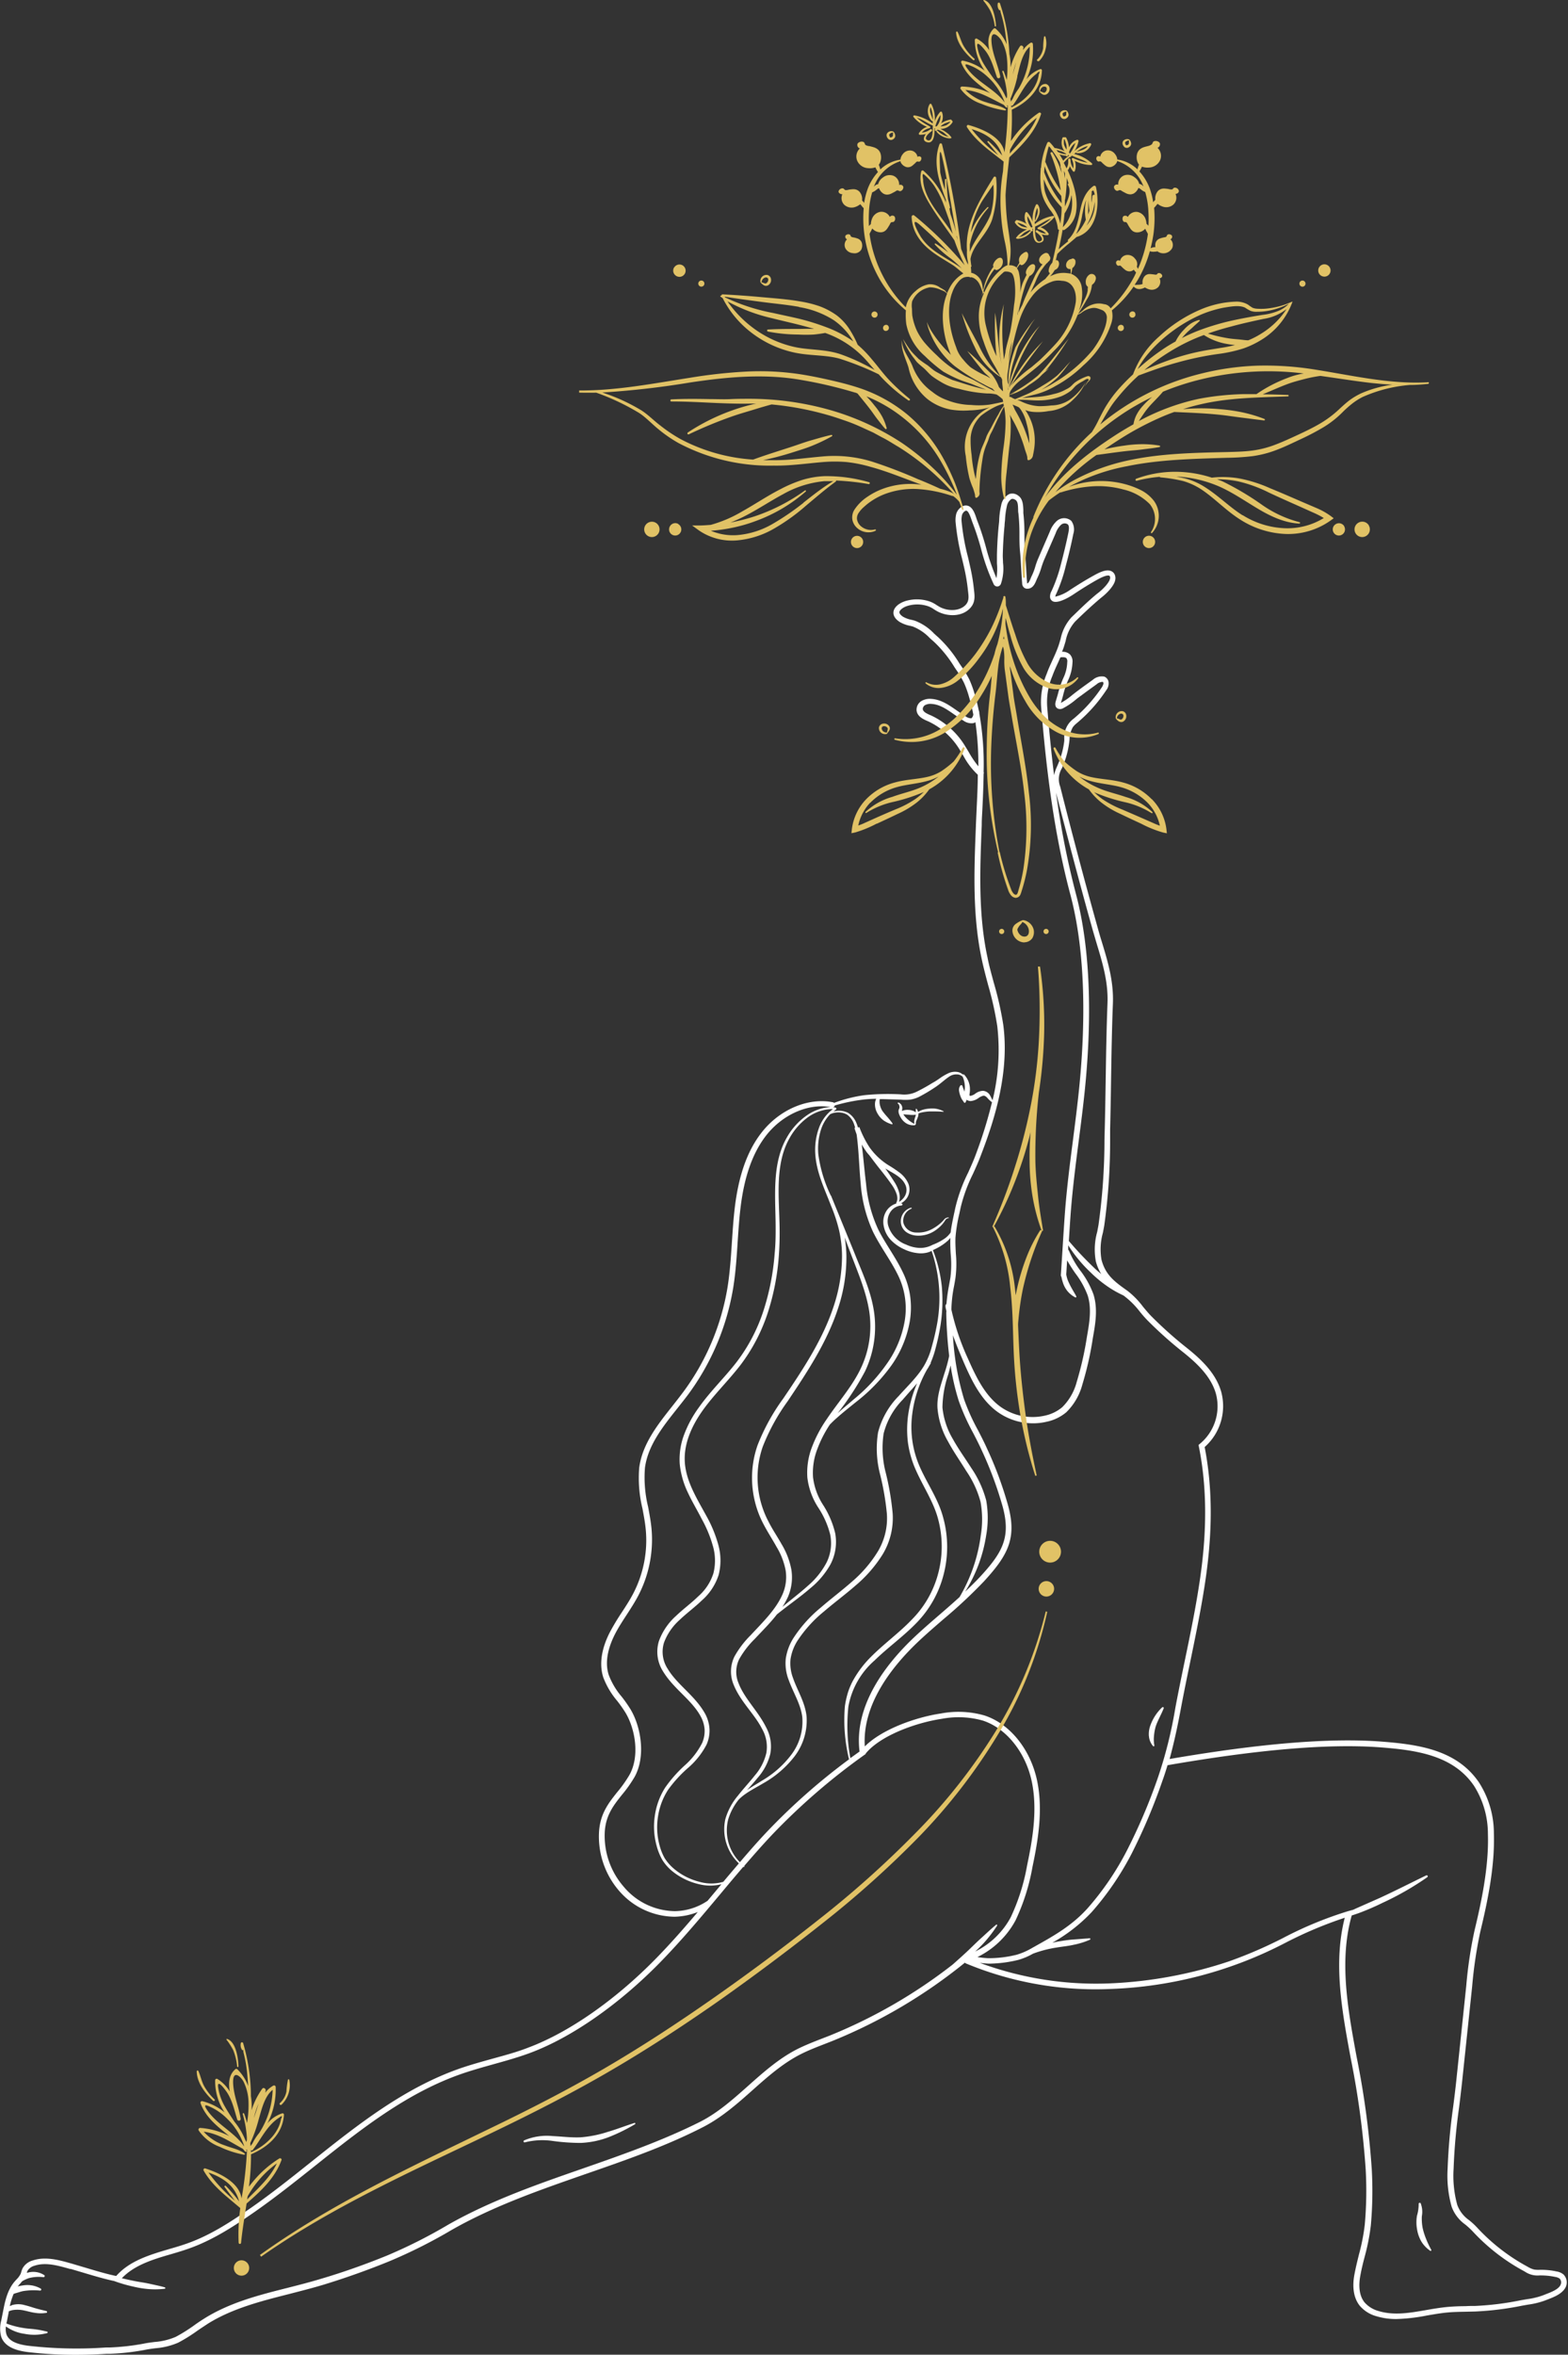
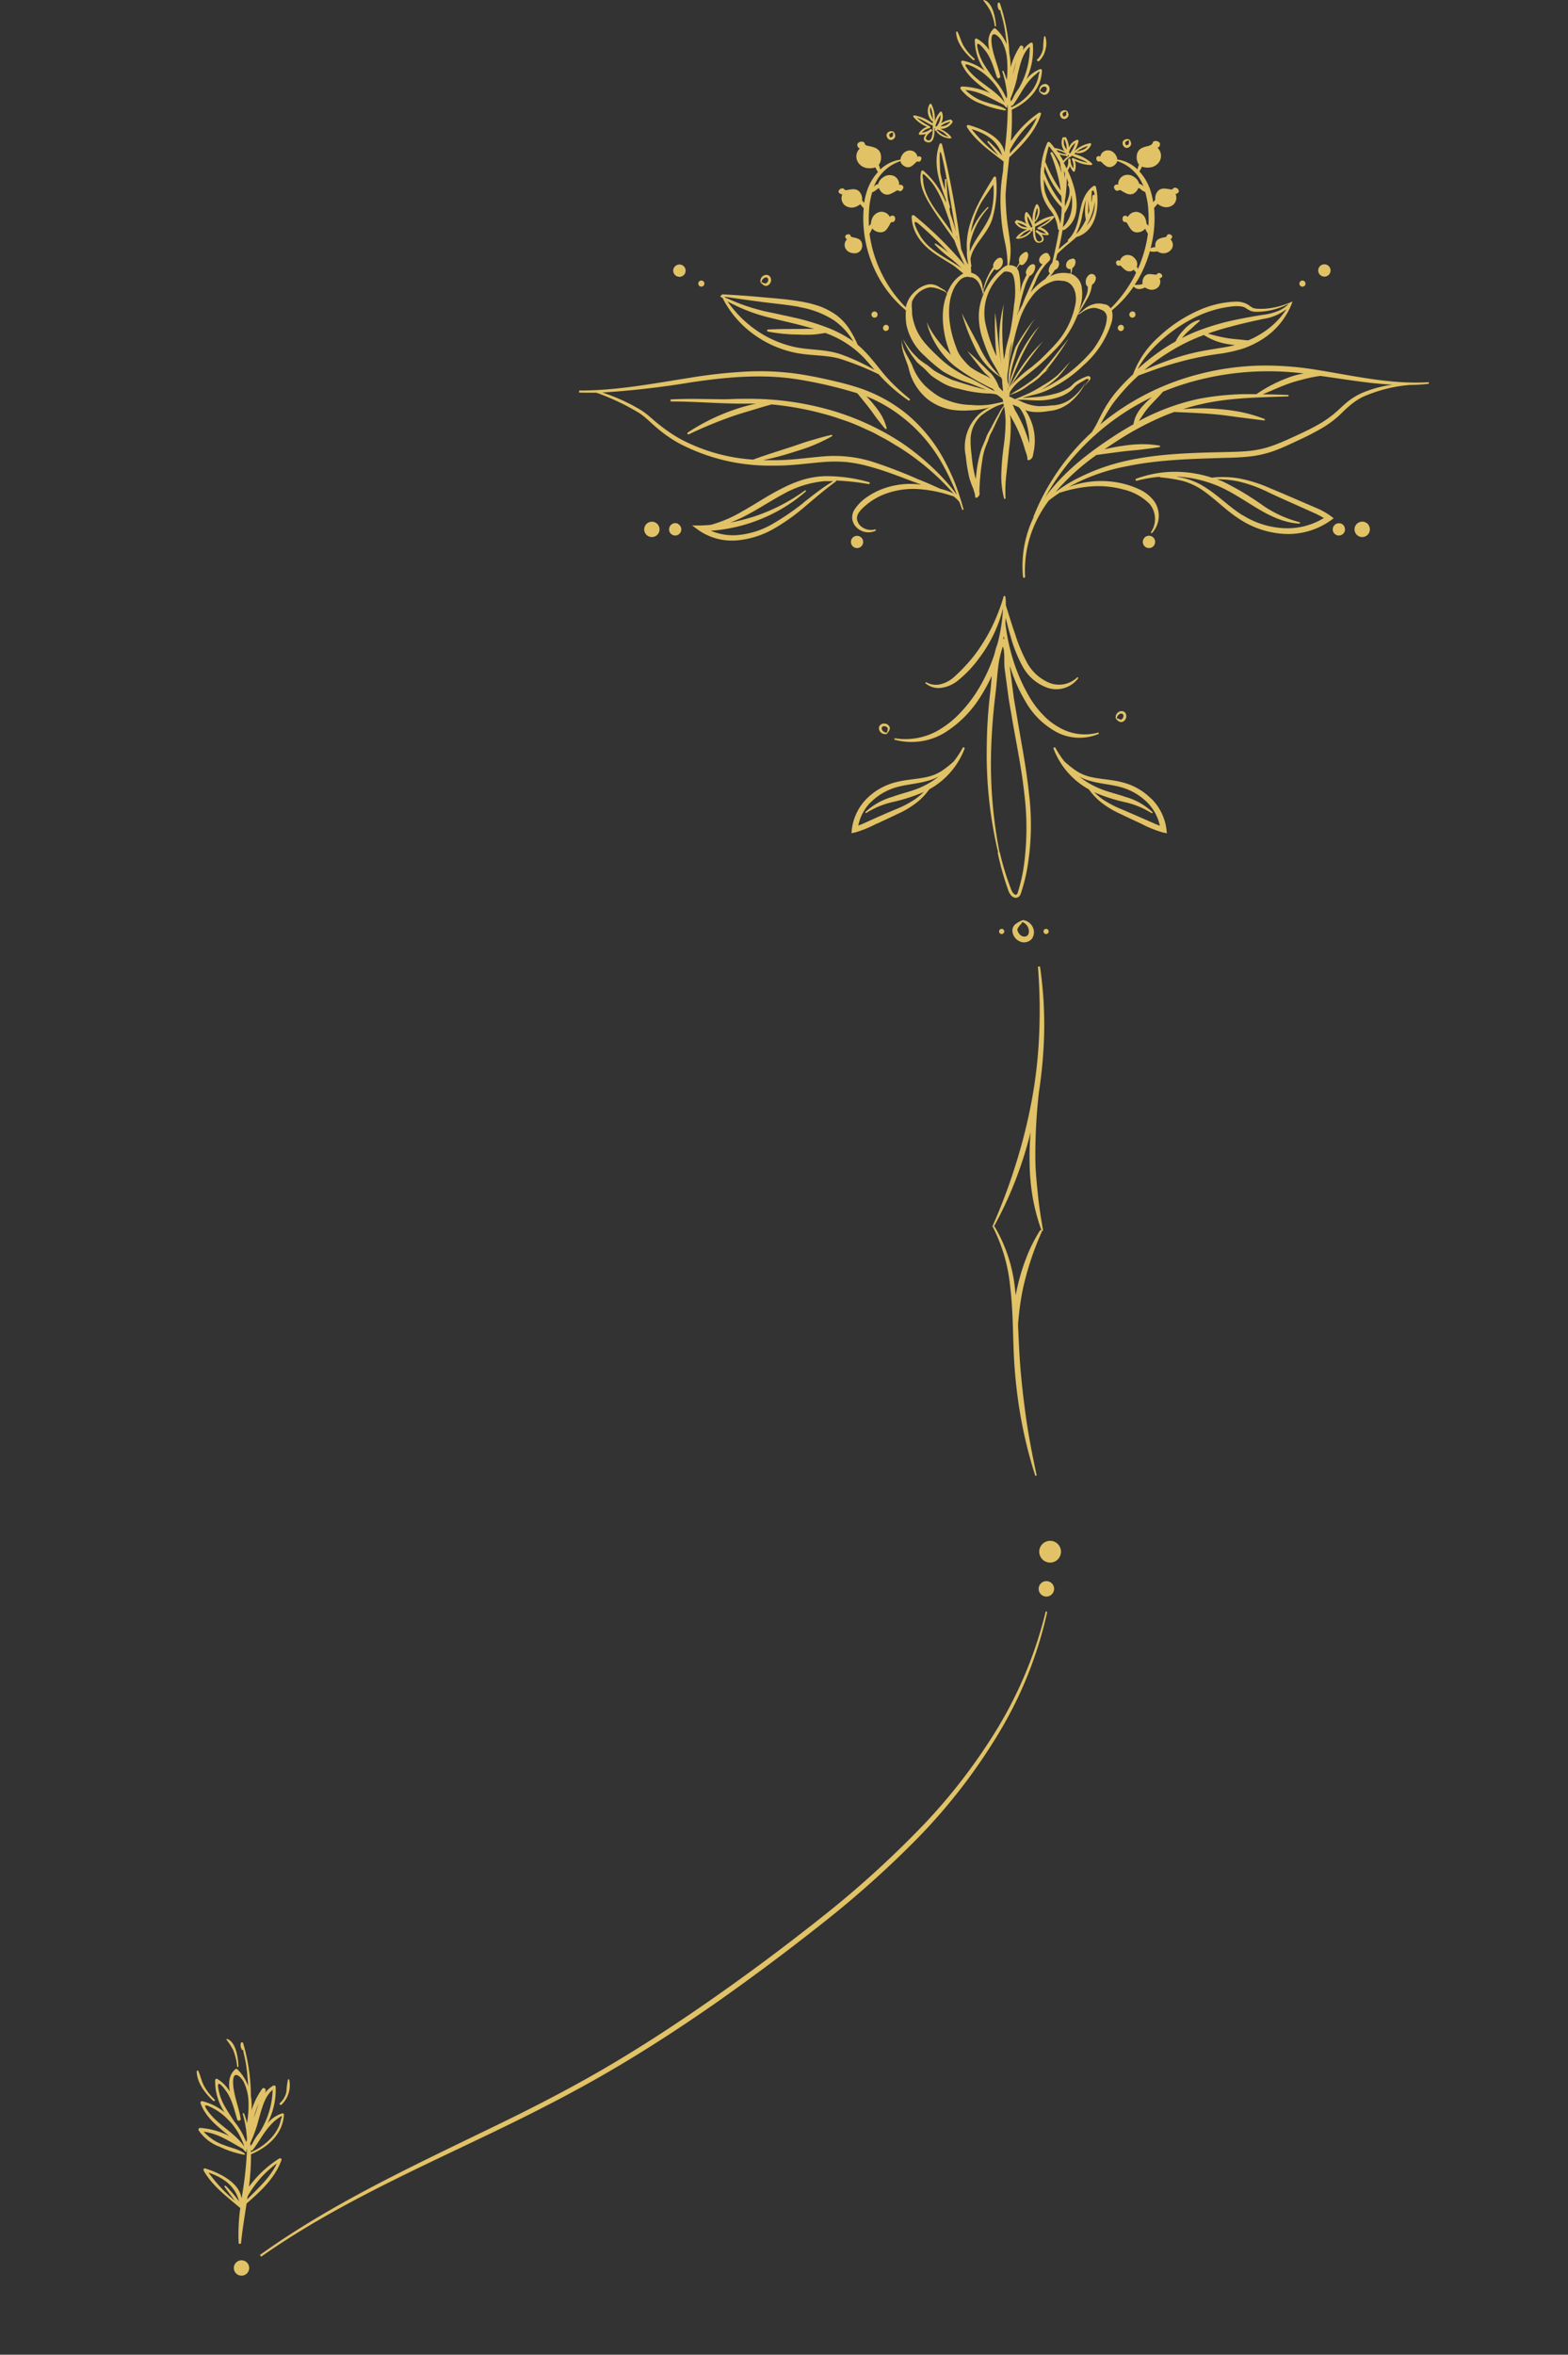
<svg xmlns="http://www.w3.org/2000/svg" height="500.0" preserveAspectRatio="xMidYMid meet" version="1.0" viewBox="-0.0 -0.0 333.2 500.0" width="333.2" zoomAndPan="magnify">
  <rect x="-0.0" y="-0.0" width="333.2" height="500.0" fill="#333333" stroke="none" />
  <g>
    <g id="change1_1">
-       <path d="M332.21,482.94a3.08,3.08,0,0,0-1.48-.62,14.72,14.72,0,0,0-3.37-.34h-.23a5.54,5.54,0,0,1-1.17-.07,5.35,5.35,0,0,1-1.38-.61A41.23,41.23,0,0,1,314,473.13a16.32,16.32,0,0,0-1.81-1.69,6.83,6.83,0,0,1-2.52-3.24,23.28,23.28,0,0,1-.78-7.66,124.3,124.3,0,0,1,1.16-13c.23-1.87.46-3.74.66-5.62l2.13-20.18a91.47,91.47,0,0,1,1.75-11.68c1.54-6.36,3.08-13.79,2.86-20.75a20,20,0,0,0-3.16-10.81c-4.7-6.91-12.78-8.07-20.65-8.68-11-.84-25.74.37-45.1,3.69,1-3.66,1.74-7.2,2.37-10.57s1.32-6.74,2-10c1.2-5.82,2.45-11.84,3.31-17.83,1.48-10.31,1.41-19.42-.23-27.84a11.6,11.6,0,0,0,3.52-11.72c-1.14-4-4.32-6.94-7.28-9.31a84.12,84.12,0,0,1-7.56-6.74c-.61-.61-1.17-1.3-1.76-2a17.58,17.58,0,0,0-3.29-3.38c-2.72-1.93-4.68-3.33-5.55-6.61a13,13,0,0,1,.29-5.72c.1-.52.2-1,.29-1.53A130,130,0,0,0,235.9,242l0-2.23c.09-3.49.15-7,.2-10.47.09-5.3.17-10.78.39-16.16.18-4.67-1-8.71-2.31-13-.31-1-.61-2-.9-3.06-1.66-5.93-3.29-11.94-4.85-17.89q-1.6-6.06-3.13-12.14a4.47,4.47,0,0,1,.36-3.93l.21-.5a18.84,18.84,0,0,0,1.36-5.19l.05-.43a5.36,5.36,0,0,1,.72-2.62,5.18,5.18,0,0,1,.88-.87l.09-.08a32.11,32.11,0,0,0,6.1-6.86,2.32,2.32,0,0,0,.5-1.73,1.46,1.46,0,0,0-.9-1.16,2.87,2.87,0,0,0-2.43.66c-1.13.81-2.25,1.61-3.35,2.44-.34.25-.66.51-1,.77a14.46,14.46,0,0,1-2.46,1.71v0c.17-.51.32-1,.47-1.58a19.76,19.76,0,0,1,1-3.07,9.87,9.87,0,0,0,1-3.92,2.17,2.17,0,0,0-.58-1.77,2.31,2.31,0,0,0-1.64-.52c.13-.33.27-.65.38-1s.27-.86.39-1.29a8.69,8.69,0,0,1,2-4.11l.48-.47c1.55-1.5,3.16-3,4.86-4.44l.18-.15a12.64,12.64,0,0,0,1.89-1.78c.52-.64,1.48-1.83,1.07-3a1.45,1.45,0,0,0-.87-.92c-1-.38-2.34.25-3.54.91l-.12.07c-1.51.83-3.13,1.82-4.95,3a9,9,0,0,1-3.2,1.48,1.68,1.68,0,0,1,.24-.68,32.89,32.89,0,0,0,2-5.91c.6-2.22,1.14-4.48,1.59-6.74a3.11,3.11,0,0,0-.43-2.77,2.33,2.33,0,0,0-3.05,0,5.65,5.65,0,0,0-1.51,2.28l-2.5,5.77a15.7,15.7,0,0,0-.59,1.66,12.64,12.64,0,0,1-.73,1.93,5.12,5.12,0,0,0-.25.57c-.24.58-.44,1-.75,1.09v0c-.09-1.06-.15-2.12-.21-3.17s-.14-2.36-.24-3.53-.12-2.45-.13-3.64a38.09,38.09,0,0,0-.23-4.6c0-.21,0-.46,0-.71-.05-1-.1-2.34-1.08-3a2,2,0,0,0-1.94-.33,3.34,3.34,0,0,0-1.69,2.38,16.52,16.52,0,0,0-.42,3.07c0,.39-.06.79-.1,1.18-.21,2.12-.34,4.26-.38,6.39,0,.54,0,1.11,0,1.69a12.57,12.57,0,0,1-.1,3.14,47,47,0,0,1-2.22-6.5,55.7,55.7,0,0,0-1.83-5.62c-.06-.15-.13-.34-.2-.56-.33-1-.73-2.17-1.59-2.6a1.54,1.54,0,0,0-1.34,0,2.68,2.68,0,0,0-1.37,1.64,5.42,5.42,0,0,0-.12,1.9,48.8,48.8,0,0,0,1.33,7.5c.16.67.32,1.34.47,2a40.06,40.06,0,0,1,.78,4.57l.05.46c.14,1.15.24,2.05-.48,2.85-1.34,1.46-3.9,1.38-5.6.44l-.61-.37a6.34,6.34,0,0,0-1.4-.74,8.43,8.43,0,0,0-5.25-.1c-1.45.49-2.38,1.34-2.5,2.27-.07.54.09,1.34,1.27,2.13a6.91,6.91,0,0,0,2.26.85l.53.13a10.15,10.15,0,0,1,3.67,2.49l.89.79a25.63,25.63,0,0,1,4.33,5.36l.3.45a22.19,22.19,0,0,1,1.73,2.88,21.88,21.88,0,0,1,1.07,3,37.23,37.23,0,0,1,.91,3.75,1.57,1.57,0,0,1-.38.78,1.94,1.94,0,0,1-1.21-.38c-.63-.37-1.25-.81-1.86-1.23-1.67-1.17-3.4-2.39-5.51-2.51a3.51,3.51,0,0,0-2,.42,2.16,2.16,0,0,0-1.1,2c.12,1.35,1.49,1.94,2.51,2.37a15.47,15.47,0,0,1,6.8,6.25c.24.38.47.77.7,1.16a15.4,15.4,0,0,0,3,3.91c0,2.46-.14,4.92-.25,7.36l-.15,3.28v.19c-.38,9.36-.76,19,1.25,28.39.39,1.83.88,3.67,1.35,5.44a69.55,69.55,0,0,1,1.94,8.72,44.61,44.61,0,0,1-1,15.74c-.17-.31-.32-.65-.52-1a1.86,1.86,0,0,0-1.53-1,2.93,2.93,0,0,0-1.61.59,2.4,2.4,0,0,1-1,.47.39.39,0,0,1-.24-.06s0,0,0-.18.07-.45.08-.71a5.19,5.19,0,0,0,0-.79,4.48,4.48,0,0,0-1.24-2.78.25.25,0,0,0-.26,0s0,0,0,0a2.27,2.27,0,0,0-1.11-.54,3.33,3.33,0,0,0-2.07.32,11.21,11.21,0,0,0-1.69,1c-.51.36-1,.69-1.58,1-1.06.66-2.19,1.29-3.28,1.83a6,6,0,0,1-3.42.6,49.91,49.91,0,0,0-7.73.17,29.81,29.81,0,0,0-6.47,1.64.64.64,0,0,0-.26-.13c-5.26-1.06-11.38,1.54-15.2,6.49-3,3.86-4.83,9.06-5.65,15.9-.29,2.43-.45,4.91-.61,7.3-.2,3.08-.41,6.27-.89,9.36a51.33,51.33,0,0,1-9.41,22.42c-.75,1-1.53,2-2.32,3-3.16,4-6.42,8.08-7.08,13.16a27.47,27.47,0,0,0,.69,8.63c.28,1.49.57,3,.71,4.56a24.5,24.5,0,0,1-2.68,13.52c-.71,1.36-1.57,2.68-2.4,3.95a48.24,48.24,0,0,0-2.52,4.18c-1.27,2.44-2.55,6.09-1.45,9.6a16.91,16.91,0,0,0,2.94,5,27.31,27.31,0,0,1,1.78,2.52c2.07,3.42,3.09,9.21.88,13.2a26.18,26.18,0,0,1-2.59,3.66c-1.83,2.3-3.56,4.47-3.88,8.23a17.63,17.63,0,0,0,4.22,12.73A15.75,15.75,0,0,0,143.19,407h.25a14.11,14.11,0,0,0,4.84-1c-2.86,3.37-5.81,6.74-8.91,9.9-8.6,8.78-18.48,15.67-27.1,18.89-2.55,1-5.23,1.7-7.83,2.42-2.09.58-4.25,1.18-6.35,1.89C86,443.23,75.93,451.24,66.2,459c-4.15,3.31-8.45,6.74-12.83,9.79-4.09,2.84-8.5,5.77-13.46,7.54-1.27.46-2.63.86-3.95,1.24-4.14,1.22-8.41,2.48-11.27,5.72-2.16-.45-4.48-1.15-6.72-1.82l-2.56-.76-.18-.05c-2.6-.74-5.56-1.59-8.29-.66a3.52,3.52,0,0,0-2.14,1.66,4.82,4.82,0,0,0-.27.72,3.22,3.22,0,0,1-.14.44,4.36,4.36,0,0,1-.9,1.22c-.16.18-.32.35-.46.52-1.51,1.82-2,4.27-2.38,6.24l-.4,2a6.54,6.54,0,0,0,0,3.38c.63,1.83,2.52,2.9,5.77,3.28a87,87,0,0,0,10.09.57c2.14,0,4.32-.07,6.52-.22l.77,0a50.42,50.42,0,0,0,7.34-.82c.74-.16,1.54-.26,2.3-.36a14.94,14.94,0,0,0,4.84-1.19,34.15,34.15,0,0,0,4.06-2.53c.75-.52,1.5-1,2.28-1.52,5.21-3.23,11.29-4.77,17.17-6.26,2.29-.59,4.66-1.19,7-1.88,4.85-1.47,9.67-3.18,14.35-5.09a108.08,108.08,0,0,0,13.17-6.61c9-5.14,19-8.59,28.59-11.93,8.33-2.89,17-5.88,25-10,3.86-2,7.17-4.9,10.37-7.75s6.52-5.79,10.37-7.72c1.57-.79,3.25-1.44,4.87-2.07l1.76-.69a110.71,110.71,0,0,0,28.18-16.64.6.6,0,0,0,.23.18A71.78,71.78,0,0,0,236,422.34a86.9,86.9,0,0,0,37.13-9.79,86.28,86.28,0,0,1,12.63-5.33c-2.46,9.62-.6,19.73,1.21,29.52l.06.31a182.14,182.14,0,0,1,3.18,23.64,80.71,80.71,0,0,1-.2,11.74,43.13,43.13,0,0,1-1.23,6.29c-.36,1.44-.72,2.92-1,4.44-.33,1.89-.38,4.55,1.2,6.49a7.16,7.16,0,0,0,3.6,2.21,14.2,14.2,0,0,0,4.13.57,38.53,38.53,0,0,0,6.51-.75c1.47-.25,3-.52,4.46-.65,1.24-.11,2.51-.13,3.74-.15l2.05-.05a64.62,64.62,0,0,0,10-1.24l1.25-.22a17.05,17.05,0,0,0,3.55-.86l.64-.25c1.36-.52,3-1.17,3.74-2.49A2.37,2.37,0,0,0,332.21,482.94ZM242,278.25a26.35,26.35,0,0,0,1.83,2.11,85,85,0,0,0,7.66,6.83c2.81,2.26,5.83,5.05,6.88,8.71a10.35,10.35,0,0,1-3.4,10.69l-.28.23.07.36c1.68,8.37,1.77,17.46.29,27.78-.86,6-2.1,12-3.3,17.76-.68,3.29-1.38,6.69-2,10a93.2,93.2,0,0,1-3.78,15A121,121,0,0,1,239.44,393a60.24,60.24,0,0,1-8.33,12.21c-3.38,3.75-7.23,5.89-11.69,8.37a14.88,14.88,0,0,1-3.36,1.49,24.62,24.62,0,0,1-6.06.74,21,21,0,0,1-2.3-.24,18.32,18.32,0,0,0,8.12-7.83,44.58,44.58,0,0,0,3.58-11.31c1.16-5.54,2.29-12,1-18.24-1.39-6.72-5.81-12.2-11.26-13.94a20.08,20.08,0,0,0-9.17-.41c-5.63.84-12.65,3.45-16.2,7-.58-8.95,5.8-17,11.42-22.31,1.74-1.64,3.59-3.23,5.37-4.77a104.93,104.93,0,0,0,8.56-8c5-5.46,7-9.07,5.12-16a79.14,79.14,0,0,0-4.52-12.22c-.57-1.27-1.23-2.55-1.86-3.78a44.18,44.18,0,0,1-3-6.64,57.4,57.4,0,0,1-2.36-13.6c.67,1.93,1.46,3.81,2.24,5.63,1.75,4.05,3.76,8.22,7.38,10.76a13,13,0,0,0,7.42,2.32,12.55,12.55,0,0,0,2.86-.33,9.59,9.59,0,0,0,4.17-2A12.8,12.8,0,0,0,230,294a69.78,69.78,0,0,0,2.24-9.94c.52-2.9,1.1-6.18.1-9.27a19,19,0,0,0-2.73-4.93,19.75,19.75,0,0,1-2.44-4.24.66.66,0,0,0-.17-.23c0-.07,0-.15,0-.22,0-.25,0-.5,0-.74a29.74,29.74,0,0,0,4.81,5.81,25.49,25.49,0,0,0,3.39,2.82,22.13,22.13,0,0,0,3.49,2l.13.09A17.35,17.35,0,0,1,242,278.25Zm-59.3,93.64-2,1.44a38,38,0,0,1-.42-10.94,16.94,16.94,0,0,1,5.56-9.8c2.77-2.71,6-5,8.8-7.86a22.71,22.71,0,0,0,5.88-10.4,23.28,23.28,0,0,0-.06-11.95c-1-3.94-3.38-7.25-4.94-10.77a20.94,20.94,0,0,1-1.68-11.25A25.63,25.63,0,0,1,197,290.8c.09-.15.2-.29.28-.44a1.74,1.74,0,0,0,.1-.19c.13-.21.25-.43.39-.64h0a.2.2,0,0,0,0-.17,19.91,19.91,0,0,0,1.06-3.13c.38-1.41.69-2.84.94-4.27a34.5,34.5,0,0,0,.37-8.73,29.65,29.65,0,0,0-1.9-7.77c.15-.07.31-.14.45-.22a11.18,11.18,0,0,0,2.77-1.83c.17-.17.33-.36.49-.55a34.08,34.08,0,0,0,.08,3.51,22.5,22.5,0,0,1-.06,4.86c-.1.61-.21,1.18-.31,1.74a37,37,0,0,0-.54,3.9.61.61,0,0,0-.2.53c0,.29.1.58.16.87s0,.32,0,.5a90.1,90.1,0,0,0,.62,9.14,29.87,29.87,0,0,1-1,3.69c-.7,2.32-1.62,4.71-1.49,7.33a17,17,0,0,0,2.26,7.18c1.18,2.2,2.62,4.22,3.89,6.29a21.37,21.37,0,0,1,3,6.48,20.68,20.68,0,0,1,.06,7.11,34.51,34.51,0,0,1-4.51,13.13c-1.37,1.25-2.77,2.47-4.15,3.66-1.79,1.54-3.65,3.15-5.41,4.8C188.33,353.25,181.44,362.05,182.65,371.89Zm-29,27.7a9.16,9.16,0,0,1-5.06,0,13.45,13.45,0,0,1-5.42-2.77,9.72,9.72,0,0,1-2-2.29,11.55,11.55,0,0,1-1.1-2.83,14.54,14.54,0,0,1-.28-6.05A14.32,14.32,0,0,1,142,380a27.6,27.6,0,0,1,4.14-4.54,16.67,16.67,0,0,0,4-5,7.39,7.39,0,0,0,.63-3.28,7.8,7.8,0,0,0-.9-3.22c-2.14-3.9-5.94-6.17-8-9.62a6.6,6.6,0,0,1-.77-5.54,12.16,12.16,0,0,1,3.36-4.86c1.46-1.4,3.17-2.64,4.7-4.12a12.09,12.09,0,0,0,3.56-5.43,12.35,12.35,0,0,0-.12-6.5,27.27,27.27,0,0,0-2.44-5.9c-2-3.67-4.28-7.24-4.62-11.27s1.44-7.94,3.8-11.25,5.41-6.25,8-9.6a37.78,37.78,0,0,0,5.84-11.2,51.38,51.38,0,0,0,2.35-12.39c.14-2.09.17-4.2.12-6.29s-.16-4.18-.19-6.26c-.05-4.11.25-8.39,2.29-12a13.65,13.65,0,0,1,4-4.54A9.11,9.11,0,0,1,177,235.5a8.63,8.63,0,0,0-3,4.09,13.67,13.67,0,0,0-.74,5.63c.28,3.85,2,7.32,3.31,10.76a33.25,33.25,0,0,1,1.73,5.25,25,25,0,0,1,.63,5.45,34.29,34.29,0,0,1-1.82,10.84c-2.32,7-6.49,13.28-10.66,19.43a44,44,0,0,0-5.46,9.91,21,21,0,0,0-.72,11.34,20.64,20.64,0,0,0,1.95,5.4c.88,1.69,1.91,3.26,2.8,4.87a15.07,15.07,0,0,1,1.93,5,9.16,9.16,0,0,1-.69,5.13c-1.46,3.27-4.2,5.88-6.73,8.61a20.2,20.2,0,0,0-3.48,4.58,7.26,7.26,0,0,0-.18,5.88c1.48,3.7,4.43,6.22,6.07,9.45a7.67,7.67,0,0,1,.91,5.11A11.21,11.21,0,0,1,160.4,377c-1.14,1.45-2.43,2.81-3.59,4.3a13.47,13.47,0,0,0-2.68,5,10,10,0,0,0,2.88,9.38C155.89,397,154.79,398.28,153.7,399.59Zm37.42-144.42-.07,0s0,0,0-.05a2.37,2.37,0,0,0,.14-.64,3.78,3.78,0,0,0-.12-1.26,8.05,8.05,0,0,0-1-2.22c-.62-1-1.28-1.95-1.95-2.9l.25.17c1.56.92,3.23,1.7,3.95,3.18a2.57,2.57,0,0,1,.07,2.31,3.1,3.1,0,0,1-.74,1A3.85,3.85,0,0,1,191.12,255.17Zm-4.54-7.43c1,1.24,1.95,2.45,2.84,3.72a8.27,8.27,0,0,1,1.08,2,3,3,0,0,1,.18,1.06,2.25,2.25,0,0,1-.07.52,2.34,2.34,0,0,1-.09.24,1,1,0,0,0-.09.29,3.85,3.85,0,0,0-1.86,1.27,4.32,4.32,0,0,0-.8,3.38,5.87,5.87,0,0,0,1.55,3.1,8.89,8.89,0,0,0,2.78,1.94,8.77,8.77,0,0,0,3.3.87,5.69,5.69,0,0,0,1.77-.19,8.32,8.32,0,0,0,.8-.31A31,31,0,0,1,199,281.81c-.27,1.4-.61,2.8-1,4.17a15.69,15.69,0,0,1-1.57,3.9c-1.41,2.43-3.53,4.39-5.47,6.57a17,17,0,0,0-4.37,7.7A21.7,21.7,0,0,0,187,313a56,56,0,0,1,1.46,8.43,13.69,13.69,0,0,1-1.91,8,27,27,0,0,1-5.49,6.41c-2.14,1.89-4.46,3.62-6.66,5.53a28.27,28.27,0,0,0-5.86,6.56,11.3,11.3,0,0,0-1.56,4.24,9.73,9.73,0,0,0,.59,4.49c1,2.8,2.62,5.25,2.92,8a11.64,11.64,0,0,1-2.27,7.85,21.15,21.15,0,0,1-6.32,5.61c-1,.64-2.12,1.27-3.16,2,.76-.85,1.52-1.7,2.25-2.6a12,12,0,0,0,2.69-5.07,8.53,8.53,0,0,0-.9-5.7c-1.72-3.46-4.62-6.09-5.87-9.42a6.11,6.11,0,0,1,.16-5A19.17,19.17,0,0,1,160.4,348c1.56-1.68,3.25-3.33,4.7-5.2,2.33-1.89,4.83-3.59,7.13-5.58a17.6,17.6,0,0,0,4.25-5.05,10.26,10.26,0,0,0,1-6.6,19.41,19.41,0,0,0-2.62-6.08,13.79,13.79,0,0,1-2.09-5.8,14,14,0,0,1,.94-6.07,25.29,25.29,0,0,1,2.63-5.12c.5-.51,1-1,1.55-1.47,1.29-1.15,2.65-2.22,4-3.31a37.77,37.77,0,0,0,7.33-7.5,23,23,0,0,0,4.12-9.71,17.7,17.7,0,0,0,.06-5.34,17.18,17.18,0,0,0-1.6-5.11c-1.54-3.21-3.69-6-5.18-9a29.18,29.18,0,0,1-2.59-9.8c-.35-2.71-.55-5.47-.91-8.22.32.53.66,1.05,1,1.55.2.26.42.51.64.76C185.37,246.16,186,247,186.58,247.74Zm-18.42,85.53a16.3,16.3,0,0,0-2.08-5.39c-.93-1.66-2-3.21-2.8-4.83a20,20,0,0,1-1.21-15.82,43,43,0,0,1,5.29-9.66c4.14-6.18,8.36-12.52,10.72-19.74a34.13,34.13,0,0,0,1.78-11.16,25.62,25.62,0,0,0-.37-3.91l1.32,3.49c1.51,4,3.25,8,3.9,12.2a20.88,20.88,0,0,1-1.87,12.28c-1.85,3.81-4.73,7-7.18,10.65a27.1,27.1,0,0,0-3.09,5.83,15.07,15.07,0,0,0-1,6.6,14.89,14.89,0,0,0,2.28,6.27,18.66,18.66,0,0,1,2.55,5.7,9.2,9.2,0,0,1-.75,6,16.65,16.65,0,0,1-3.91,4.89c-1.74,1.58-3.64,3-5.48,4.55a16.53,16.53,0,0,0,1.17-2.11A10.51,10.51,0,0,0,168.16,333.27ZM181.6,239.6h0c.12.4.25.79.4,1.18a1.89,1.89,0,0,1,.05.23c.46,3.41.51,6.88.85,10.35a29.78,29.78,0,0,0,2.62,10.22c1.58,3.19,3.73,6,5.21,9a16,16,0,0,1,1.54,9.78,22.11,22.11,0,0,1-3.87,9.3,37.3,37.3,0,0,1-7,7.5c-1.14,1-2.3,1.92-3.41,2.94a59.7,59.7,0,0,0,5.82-8.89,22,22,0,0,0,1.88-12.92c-.69-4.38-2.59-8.34-4.16-12.33l-4.91-12s0-.06-.07-.08a28.76,28.76,0,0,1-2.65-8.73,13.32,13.32,0,0,1,.6-5.4,8.34,8.34,0,0,1,1.89-3.14,3.46,3.46,0,0,1,1.26-.37,3.82,3.82,0,0,1,2.35.44,4.06,4.06,0,0,1,1.43,1.88,7.49,7.49,0,0,1,.28.92l-.15.05ZM157.23,395.42a9.56,9.56,0,0,1-2.51-9A12.38,12.38,0,0,1,157,382.1a10.6,10.6,0,0,1,1.51-1.24c1.17-.81,2.46-1.46,3.71-2.21a22,22,0,0,0,6.63-5.71,12.57,12.57,0,0,0,2.55-8.41c-.3-3.07-2-5.61-2.89-8.24a8.73,8.73,0,0,1-.52-4,10.19,10.19,0,0,1,1.43-3.83,27.49,27.49,0,0,1,5.68-6.28c2.17-1.86,4.5-3.58,6.7-5.5A28,28,0,0,0,187.6,330a14.89,14.89,0,0,0,2.09-8.62,57.44,57.44,0,0,0-1.46-8.62,20.78,20.78,0,0,1-.46-8.35,15.86,15.86,0,0,1,4.06-7.2c1-1.15,2-2.28,3.06-3.48a25.65,25.65,0,0,0-1.88,6.54,22.74,22.74,0,0,0-.08,6,21.37,21.37,0,0,0,1.64,5.78c1.61,3.66,3.87,6.93,4.81,10.64a22.31,22.31,0,0,1,0,11.36,21.69,21.69,0,0,1-5.61,9.85c-2.66,2.79-5.87,5.09-8.69,7.92a22.35,22.35,0,0,0-3.66,4.76,12.32,12.32,0,0,0-.68,1.36,12.76,12.76,0,0,0-.54,1.41,19,19,0,0,0-.66,2.95,35.28,35.28,0,0,0,.88,11.28A133.32,133.32,0,0,0,163,388.94C161,391.05,159.11,393.22,157.23,395.42Zm52.34-76.82a22.45,22.45,0,0,0-3.14-6.84c-1.34-2.1-2.77-4.07-3.94-6.18a16.24,16.24,0,0,1-2.22-6.72,22.59,22.59,0,0,1,1.25-7.05c.16-.61.33-1.24.48-1.87a49.49,49.49,0,0,0,1.72,7.48,46.4,46.4,0,0,0,3.06,6.83c.63,1.22,1.28,2.48,1.84,3.72a79.38,79.38,0,0,1,4.46,12c1.73,6.44,0,9.66-4.85,14.89-1,1.07-2.06,2.1-3.13,3.11a31.41,31.41,0,0,0,4.45-11.87A21.22,21.22,0,0,0,209.57,318.6Zm17.75-139.1c1.57,5.94,3.2,12,4.86,17.91.29,1,.6,2.06.9,3.07,1.26,4.18,2.44,8.13,2.26,12.6-.21,5.4-.3,10.89-.38,16.2-.06,3.48-.11,7-.2,10.45L234.7,242a130.29,130.29,0,0,1-1.27,18.11c-.09.49-.18,1-.28,1.49a13.82,13.82,0,0,0-.28,6.26,10,10,0,0,0,1.15,2.69c-.45-.38-.9-.76-1.33-1.16a75.49,75.49,0,0,1-5.56-5.87c.11-1.73.22-3.47.34-5.2.38-5.35,1.08-10.78,1.75-16,.47-3.61.95-7.34,1.32-11,1.15-11.34,1.76-27.74-1.9-41.48a179.48,179.48,0,0,1-4.23-21.52Q225.84,173.85,227.32,179.5Zm-.72-39.75a1.09,1.09,0,0,1,.19.84,8.47,8.47,0,0,1-.87,3.47,20.49,20.49,0,0,0-1.1,3.26c-.15.52-.29,1-.45,1.53-.3.92,0,1.45.48,1.64a1.26,1.26,0,0,0,1.06-.1,15.34,15.34,0,0,0,2.78-1.9q.48-.39,1-.75c1.1-.82,2.22-1.63,3.33-2.43a2,2,0,0,1,1.31-.52c.09,0,.14.22.16.3s-.13.52-.33.82a31.12,31.12,0,0,1-6,6.69,4.89,4.89,0,0,0-2,4.27l0,.42a17.87,17.87,0,0,1-1.28,4.86l-.21.5a9.15,9.15,0,0,0-.68,1.95c-.62-5-1.08-9.86-1.45-14.38a14.14,14.14,0,0,1,1.09-6.68c.34-.95.77-1.89,1.19-2.8.17-.38.34-.77.52-1.16C226.12,139.49,226.46,139.62,226.6,139.75Zm-20.66,20.09c-.24-.4-.47-.8-.72-1.19a16.78,16.78,0,0,0-7.35-6.72c-.81-.34-1.72-.73-1.78-1.37a1,1,0,0,1,.52-.85,2.39,2.39,0,0,1,1.32-.24c1.78.1,3.29,1.16,4.89,2.28.63.44,1.28.9,1.94,1.29a2.89,2.89,0,0,0,2.06.52,1.17,1.17,0,0,0,.45-.21,62,62,0,0,1,.63,9.37A19.14,19.14,0,0,1,205.94,159.84Zm7.25,57.74a70.33,70.33,0,0,0-2-8.87c-.47-1.76-1-3.58-1.34-5.38-2-9.2-1.6-18.81-1.23-28.09V175c0-1.08.09-2.16.14-3.26.12-2.46.22-4.94.26-7.42a.58.58,0,0,0,0-.41,62.14,62.14,0,0,0-.92-12.45,1.36,1.36,0,0,0-.11-.6c-.24-1.14-.51-2.27-.85-3.39a23.5,23.5,0,0,0-1.13-3.13,23.06,23.06,0,0,0-1.82-3l-.3-.44a26.27,26.27,0,0,0-4.55-5.61c-.28-.24-.57-.5-.86-.77a11,11,0,0,0-4.16-2.75l-.56-.14a6,6,0,0,1-1.88-.68c-.3-.2-.8-.6-.75-1s.76-1,1.71-1.29a7.14,7.14,0,0,1,4.47.1,5.43,5.43,0,0,1,1.14.61c.22.14.44.28.69.42,2.07,1.14,5.25,1.29,7.05-.69,1.09-1.19.94-2.51.79-3.79l-.05-.44a39.21,39.21,0,0,0-.81-4.71c-.15-.67-.3-1.35-.46-2a47.44,47.44,0,0,1-1.31-7.31,4.39,4.39,0,0,1,.08-1.49,1.54,1.54,0,0,1,.7-.88.38.38,0,0,1,.33,0c.41.21.77,1.28,1,1.92.08.23.15.45.22.62a55.94,55.94,0,0,1,1.79,5.5,43.19,43.19,0,0,0,2.66,7.46.86.86,0,0,0,.81.56.87.87,0,0,0,.77-.61,10.15,10.15,0,0,0,.43-4.43c0-.56-.06-1.1-.05-1.62.05-2.09.17-4.21.38-6.29,0-.4.07-.81.1-1.21a16.43,16.43,0,0,1,.38-2.86,2.33,2.33,0,0,1,1-1.57c.09,0,.34-.13.86.22s.51,1.27.54,2c0,.29,0,.57.06.81a39.63,39.63,0,0,1,.22,4.46c0,1.21,0,2.46.13,3.73s.17,2.33.24,3.5.12,2.13.21,3.2a1.21,1.21,0,0,0,.38.89,1.07,1.07,0,0,0,.73.25c1.18,0,1.63-1.12,1.93-1.85.07-.17.14-.33.21-.47a14.86,14.86,0,0,0,.81-2.12c.17-.54.33-1,.54-1.54l2.51-5.77a4.46,4.46,0,0,1,1.15-1.82,1.15,1.15,0,0,1,1.44-.09c.34.36.25,1.07.13,1.72-.45,2.23-1,4.47-1.57,6.66a32.51,32.51,0,0,1-2,5.74,2.46,2.46,0,0,0-.34,1.21,1.1,1.1,0,0,0,.58,1c1.16.58,3.72-1,4.48-1.52,1.78-1.19,3.37-2.16,4.85-3l.13-.07c1.6-.89,2.26-.95,2.53-.85a.29.29,0,0,1,.17.2c.2.59-.49,1.45-.87,1.91a11.56,11.56,0,0,1-1.72,1.61l-.18.14c-1.74,1.43-3.36,3-4.93,4.52l-.48.46a9.69,9.69,0,0,0-2.32,4.63c-.13.42-.25.84-.38,1.25-.37,1.1-.87,2.19-1.35,3.25s-.87,1.89-1.22,2.88a15.44,15.44,0,0,0-1.17,7.18c1,11.81,2.49,25.77,6.21,39.73,3.61,13.56,3,29.81,1.86,41.05-.37,3.68-.85,7.4-1.31,11-.68,5.27-1.38,10.72-1.76,16.1q-.24,3.45-.45,6.88-.18,2.87-.37,5.71a.61.61,0,0,0,.13.41,7.32,7.32,0,0,0,.26,1.05,5.64,5.64,0,0,0,1,1.94,5.36,5.36,0,0,0,1.68,1.35.17.17,0,0,0,.14,0,.16.16,0,0,0,.07-.22c-.32-.63-.68-1.18-1-1.77a16.42,16.42,0,0,1-.82-1.69,7.08,7.08,0,0,1-.31-1.18c.06-1,.12-2,.19-3a30.89,30.89,0,0,0,1.78,2.8,18.09,18.09,0,0,1,2.57,4.62c.91,2.81.36,5.94-.13,8.7a70,70,0,0,1-2.21,9.77,11.63,11.63,0,0,1-3.08,5.31,8.53,8.53,0,0,1-3.66,1.77,11.78,11.78,0,0,1-9.33-1.81c-3.35-2.35-5.28-6.36-7-10.25a51.13,51.13,0,0,1-3.54-10.46,28,28,0,0,1,.57-5c.1-.56.21-1.15.3-1.76a23.13,23.13,0,0,0,.08-5.12c-.06-1.13-.13-2.29-.08-3.42a32.3,32.3,0,0,1,.82-5.06c.09-.42.18-.83.26-1.23a33.12,33.12,0,0,1,2.6-7.15c.61-1.33,1.23-2.7,1.77-4.16C211.61,237.08,214.49,227.39,213.19,217.58Zm-29.33,15.86c.78-.07,1.55-.11,2.33-.12a2.72,2.72,0,0,0-.26,1.15,3.85,3.85,0,0,0,.56,2,4.59,4.59,0,0,0,1.3,1.46,6,6,0,0,0,1.7.8.2.2,0,0,0,.13,0,.17.17,0,0,0,0-.23,16.78,16.78,0,0,0-1.13-1.4,14.44,14.44,0,0,1-1-1.23,4.09,4.09,0,0,1-.54-1.41,3.21,3.21,0,0,1,0-1.07c.22,0,.43,0,.65,0l3.79.11a10.7,10.7,0,0,0,2,0,6.36,6.36,0,0,0,2-.64,36,36,0,0,0,3.35-2c1.09-.71,2.06-1.66,3-2.27a2.62,2.62,0,0,1,1.61-.45,1.73,1.73,0,0,1,1.23.52,5.82,5.82,0,0,1,.46,2.26,4.34,4.34,0,0,1-.06.63,2.38,2.38,0,0,1,0,.26,12.2,12.2,0,0,1-.47-1.21v0a.19.19,0,0,0-.07-.11.24.24,0,0,0-.34,0,1.48,1.48,0,0,0-.31,1.08,5.66,5.66,0,0,0,.58,1.81l.51.74v0l0,0a.18.18,0,0,0,.26,0,1.25,1.25,0,0,0,.24-.6,1.61,1.61,0,0,0,.89.28,3.22,3.22,0,0,0,1.63-.62,3.13,3.13,0,0,1,1-.5c.24-.07.51.05.84.37a5.88,5.88,0,0,0,1.06,1,95.83,95.83,0,0,1-3.38,10.93c-.51,1.41-1.13,2.77-1.72,4.08a34.4,34.4,0,0,0-2.69,7.4c-.08.4-.17.8-.26,1.21-.28,1.33-.58,2.7-.74,4.05a5.28,5.28,0,0,1-1.13,1.18,12,12,0,0,1-2.71,1.43,5.53,5.53,0,0,1-2.79.66,7.64,7.64,0,0,1-2.85-.72,6.18,6.18,0,0,1-3.82-4.14,3.56,3.56,0,0,1,.46-2.71,3.08,3.08,0,0,1,2.38-1.44.22.22,0,0,0,0-.44h-.17a3.25,3.25,0,0,0,.45-.25,3.45,3.45,0,0,0,1-1.07,3.34,3.34,0,0,0,.17-2.94,5.9,5.9,0,0,0-1.84-2.28,24.27,24.27,0,0,0-2.3-1.54,13.93,13.93,0,0,1-3.84-3.5c-.12-.15-.23-.32-.34-.48a21.72,21.72,0,0,1-2.07-4.15l-.29.09a7.54,7.54,0,0,0-.35-1,4.52,4.52,0,0,0-1.76-2.12,4.37,4.37,0,0,0-2.7-.37l-.4.09c.18-.13.33-.28.52-.4a.24.24,0,0,0,.07-.31l-.08-.05a.19.19,0,0,0-.16-.1h-.41a.61.61,0,0,0,.34-.42v0A37.67,37.67,0,0,1,183.86,233.44ZM143.42,405.82a14.4,14.4,0,0,1-10.94-5.26,16.41,16.41,0,0,1-3.95-11.85c.29-3.4,1.91-5.43,3.62-7.58a27.32,27.32,0,0,0,2.71-3.83c2.42-4.38,1.34-10.69-.91-14.4a30.68,30.68,0,0,0-1.84-2.62,15.53,15.53,0,0,1-2.76-4.64c-1-3.12.21-6.46,1.37-8.71.72-1.4,1.61-2.75,2.46-4.06s1.72-2.65,2.46-4.06a25.73,25.73,0,0,0,2.81-14.18c-.15-1.57-.44-3.15-.73-4.67a26.25,26.25,0,0,1-.67-8.26c.62-4.75,3.77-8.72,6.83-12.57.79-1,1.59-2,2.34-3a52.46,52.46,0,0,0,9.63-22.95c.49-3.14.7-6.35.9-9.46.16-2.38.32-4.84.61-7.24.79-6.62,2.56-11.63,5.4-15.31,3.49-4.51,9-6.93,13.74-6.09a9.7,9.7,0,0,0-5,1.73,14.11,14.11,0,0,0-4.26,4.67c-2.18,3.73-2.53,8.13-2.53,12.29,0,2.1.09,4.18.11,6.26s0,4.15-.21,6.21a52.12,52.12,0,0,1-2.39,12.14,36.72,36.72,0,0,1-5.71,10.87c-2.52,3.26-5.56,6.16-8,9.61a24.2,24.2,0,0,0-3.07,5.6,14.87,14.87,0,0,0-1,6.38A18.37,18.37,0,0,0,146.2,317c.9,1.93,2,3.74,2.93,5.57a26.36,26.36,0,0,1,2.34,5.64,11.05,11.05,0,0,1,.13,5.87,10.86,10.86,0,0,1-3.23,4.9c-1.46,1.43-3.15,2.65-4.7,4.13a13.31,13.31,0,0,0-3.65,5.36,7.74,7.74,0,0,0,.89,6.46c2.29,3.75,6.08,6,8,9.56a6.79,6.79,0,0,1,.82,2.75,6.53,6.53,0,0,1-.5,2.82,16.05,16.05,0,0,1-3.68,4.77,28.16,28.16,0,0,0-4.2,4.75,15.07,15.07,0,0,0-2.2,6,15.3,15.3,0,0,0,.38,6.35,12.53,12.53,0,0,0,1.21,3,9.64,9.64,0,0,0,2.13,2.41,13.92,13.92,0,0,0,5.69,2.76,9.79,9.79,0,0,0,4.75,0l-1.18,1.41-1.76,2.1A12.75,12.75,0,0,1,143.42,405.82Zm32.9,26.42-1.75.68c-1.65.64-3.36,1.31-5,2.12-4,2-7.36,5-10.62,7.9s-6.4,5.68-10.12,7.58c-7.95,4-16.53,7-24.82,9.89-9.67,3.36-19.68,6.83-28.79,12a107.34,107.34,0,0,1-13,6.55c-4.64,1.89-9.44,3.59-14.25,5-2.26.68-4.61,1.28-6.9,1.86-6,1.51-12.13,3.08-17.5,6.4-.8.5-1.56,1-2.33,1.56a33.61,33.61,0,0,1-3.91,2.44,14,14,0,0,1-4.46,1.08c-.79.1-1.61.2-2.4.37a50.12,50.12,0,0,1-7.16.8l-.78,0a89.63,89.63,0,0,1-16.39-.35c-2.75-.32-4.32-1.13-4.78-2.48A3.8,3.8,0,0,1,1.26,494a8.74,8.74,0,0,0,3.94,1.57,10.94,10.94,0,0,0,2.42.2,11.5,11.5,0,0,0,2.39-.35.17.17,0,0,0,.11-.11.15.15,0,0,0-.11-.2,19.78,19.78,0,0,0-2.34-.47c-.77-.12-1.53-.14-2.29-.25a18.27,18.27,0,0,1-4-1c0-.12,0-.25.07-.37l.39-2c0-.07,0-.15.05-.23A3.39,3.39,0,0,1,3,490.49a6.65,6.65,0,0,1,2.11.12c.73.15,1.5.39,2.32.5a7.52,7.52,0,0,0,2.46,0A.21.21,0,0,0,10,491a.22.22,0,0,0-.16-.27c-.78-.19-1.53-.36-2.26-.57s-1.47-.48-2.29-.67a4.8,4.8,0,0,0-2.61-.05,3.11,3.11,0,0,0-.6.26,14.78,14.78,0,0,1,.81-2.6c.13-.06.27-.1.41-.15.55-.14,1.1-.36,1.67-.46a13.93,13.93,0,0,1,3.55-.1.26.26,0,0,0,.21-.11.22.22,0,0,0-.07-.31,5.71,5.71,0,0,0-3.89-.66,7.42,7.42,0,0,0-1,.2,1.58,1.58,0,0,1,.12-.15,6.27,6.27,0,0,1,.42-.48l.4-.47.08-.05a7.37,7.37,0,0,1,1.33-.61,8.2,8.2,0,0,1,3.11-.21h0a.22.22,0,0,0,.21-.09.23.23,0,0,0,0-.32,4.28,4.28,0,0,0-3.61-.53l-.13,0a2.1,2.1,0,0,1,.15-.42,2.47,2.47,0,0,1,1.45-1.06c2.38-.81,5-.05,7.59.68l.17,0,2.55.76c2.21.66,4.49,1.34,6.65,1.8a30.38,30.38,0,0,0,4.06,1.18,21.55,21.55,0,0,0,3.28.53A17,17,0,0,0,35,486a.15.15,0,0,0,.13-.11.16.16,0,0,0-.11-.19c-1.07-.31-2.14-.51-3.2-.75s-2.13-.37-3.19-.58-1.83-.39-2.74-.6c2.64-2.79,6.6-4,10.45-5.11,1.33-.39,2.71-.8,4-1.27,5.09-1.82,9.76-4.92,13.73-7.68,4.41-3.08,8.73-6.51,12.9-9.83,9.65-7.68,19.62-15.63,31.52-19.65,2.07-.7,4.22-1.3,6.29-1.88,2.62-.73,5.33-1.48,7.93-2.45,8.78-3.28,18.81-10.27,27.54-19.18,4.52-4.62,8.73-9.65,12.8-14.51,1.6-1.92,3.24-3.87,4.9-5.81a.14.14,0,0,0,.2,0,.14.14,0,0,0,0-.18c1.88-2.19,3.79-4.36,5.76-6.46a136.53,136.53,0,0,1,19.76-17.11l.29-.21v-.09c3-3.7,10.37-6.5,16.21-7.38a19.07,19.07,0,0,1,8.64.37c5,1.61,9.15,6.74,10.45,13,1.25,6,.14,12.33-1,17.76a43.48,43.48,0,0,1-3.47,11,17.1,17.1,0,0,1-7.56,7.29,25.43,25.43,0,0,0,2.13-2.15,28.36,28.36,0,0,0,2.52-3.34.15.15,0,0,0,0-.18.16.16,0,0,0-.22,0c-1.08.89-2.07,1.84-3.09,2.76s-2,1.91-3,2.85-2.08,1.9-3.13,2.83A108.87,108.87,0,0,1,176.32,432.24Zm155.27,53c-.48.91-1.94,1.47-3.11,1.92l-.66.26a15.63,15.63,0,0,1-3.3.79l-1.29.22a62.1,62.1,0,0,1-9.77,1.22c-.68,0-1.35,0-2,.05-1.25,0-2.54.05-3.82.16-1.53.14-3.07.4-4.56.66-3.54.62-6.87,1.19-10.1.22a6.12,6.12,0,0,1-3-1.83c-1.29-1.58-1.23-3.88-.94-5.52.26-1.48.62-2.95,1-4.36a46,46,0,0,0,1.26-6.47,81.62,81.62,0,0,0,.2-11.91,182.18,182.18,0,0,0-3.2-23.8l-.06-.31c-1.83-9.93-3.72-20.2-1-29.8.48-.15.95-.32,1.43-.48a53.73,53.73,0,0,0,5.07-2.18,62,62,0,0,0,9.56-5.47.23.23,0,0,0,.07-.28.22.22,0,0,0-.3-.1c-3.3,1.59-6.53,3.25-9.84,4.77l-5,2.21-.69.32-1,.27a80.28,80.28,0,0,0-13.85,5.7,93.93,93.93,0,0,1-11.59,5A91.84,91.84,0,0,1,236,421.15a71.26,71.26,0,0,1-27.79-4.35c.5.06,1.06.12,1.76.16h.54a27.25,27.25,0,0,0,5.88-.79,14.06,14.06,0,0,0,3.12-1.32,25.32,25.32,0,0,1,5.05-1.31c1.17-.2,2.37-.3,3.55-.57a16.79,16.79,0,0,0,3.51-1.09.19.19,0,0,0,.09-.15.16.16,0,0,0-.17-.15l-3.59.27c-1.2.09-2.39.3-3.6.51l-.74.17A34.88,34.88,0,0,0,232,406a61.53,61.53,0,0,0,8.5-12.45A122.9,122.9,0,0,0,247,378.18c.41-1.13.77-2.25,1.1-3.35,19.55-3.38,34.4-4.62,45.38-3.78,7.58.59,15.35,1.69,19.75,8.16a19,19,0,0,1,2.95,10.18c.22,6.81-1.3,14.15-2.82,20.43a91.27,91.27,0,0,0-1.78,11.84l-2.12,20.17c-.2,1.88-.43,3.74-.67,5.6a126.37,126.37,0,0,0-1.17,13.08,24.32,24.32,0,0,0,.85,8.06,8,8,0,0,0,2.88,3.78,16.34,16.34,0,0,1,1.7,1.58A42,42,0,0,0,324,482.34a4.79,4.79,0,0,0,3.14.83h.22a14.64,14.64,0,0,1,3.13.32,2.18,2.18,0,0,1,.94.36A1.18,1.18,0,0,1,331.59,485.22ZM190.89,234.38a1,1,0,0,1,.24.58.66.66,0,0,1,0,.28c0,.09-.05.13-.12.32a2.17,2.17,0,0,0-.07.24c0,.1,0,.2,0,.3a2.18,2.18,0,0,0,.11.47,4,4,0,0,0,.4.8,3.35,3.35,0,0,0,1.25,1.23,2.88,2.88,0,0,0,1.69.33h0s0,0,0,0c.23-.11.18-.2.23-.27l0-.23c0-.14.06-.34.08-.38.12-.26.23-.54.33-.81a1.89,1.89,0,0,0,.14-.81,5.82,5.82,0,0,1,1.07-.28,10.93,10.93,0,0,1,1.39-.15c.93,0,1.85,0,2.82.09a.07.07,0,0,0,0-.14,5.06,5.06,0,0,0-2.89-.55,6.65,6.65,0,0,0-1.47.25,3.93,3.93,0,0,0-1,.47,1.8,1.8,0,0,0-.33-.68.09.09,0,0,0-.06,0,.08.08,0,0,0-.09.08c0,.23,0,.45,0,.66a3,3,0,0,0-1.55-.5,3,3,0,0,0-1.39.22.48.48,0,0,1,0-.12,1.75,1.75,0,0,0,.07-.45,1.43,1.43,0,0,0-.09-.5,1.28,1.28,0,0,0-.66-.69.19.19,0,0,0-.18,0,.17.17,0,0,0,0,.24Zm2.25,2.33a7.41,7.41,0,0,0,1.49,0,1.89,1.89,0,0,1-.1.35,8.64,8.64,0,0,0-.24.83,1.3,1.3,0,0,0,0,.5,2.11,2.11,0,0,1,0,.25,6.29,6.29,0,0,1-1.16-.76,5.85,5.85,0,0,1-1-1l-.16-.27C192.34,236.65,192.72,236.68,193.14,236.71ZM200.59,259a1.17,1.17,0,0,1,.95-.48h0a.08.08,0,0,1,.08.08s0,.07-.07.07a.94.94,0,0,0-.73.51,6.89,6.89,0,0,1-.62.83,8.18,8.18,0,0,1-1.58,1.35,6.24,6.24,0,0,1-4,1,4.27,4.27,0,0,1-2-.71,2.8,2.8,0,0,1-1.16-1.85,3,3,0,0,1,2.12-3.35.1.1,0,0,1,.14.07.12.12,0,0,1-.06.14,2.75,2.75,0,0,0-1.69,3,2.82,2.82,0,0,0,2.74,2.06,6.27,6.27,0,0,0,3.68-.92,8.79,8.79,0,0,0,1.58-1.16A6.56,6.56,0,0,0,200.59,259ZM135,450.88a.14.14,0,0,1-.06.18,38.31,38.31,0,0,1-5.45,2.69,18.79,18.79,0,0,1-6.05,1.28,43.19,43.19,0,0,1-6.08-.43,15.17,15.17,0,0,0-5.82.31.22.22,0,0,1-.28-.14.24.24,0,0,1,.11-.27,12.28,12.28,0,0,1,6.07-.92c2,.09,4,.36,6,.26a24.81,24.81,0,0,0,5.73-1.16c1.9-.55,3.76-1.29,5.69-1.9A.14.14,0,0,1,135,450.88Zm169.14,26.84a.15.15,0,0,1-.06.22.18.18,0,0,1-.16,0,6.48,6.48,0,0,1-1.9-2,7.59,7.59,0,0,1-.91-2.65,8.29,8.29,0,0,1,0-2.81,8.76,8.76,0,0,0,.36-2.49h0a.23.23,0,0,1,.2-.25.22.22,0,0,1,.22.11,5,5,0,0,1,.25,2.76,10.74,10.74,0,0,0,.17,2.47,14.18,14.18,0,0,0,.75,2.37A18.61,18.61,0,0,0,304.14,477.72Zm-60-109.07a5.3,5.3,0,0,1,.34-2.34,9.84,9.84,0,0,1,2.46-3.75.22.22,0,0,1,.32,0,.24.24,0,0,1,0,.25c-.55,1.38-1.29,2.59-1.7,3.88a10.8,10.8,0,0,0-.34,1.94,7.07,7.07,0,0,0,.08,2,.16.16,0,0,1-.13.19.15.15,0,0,1-.14-.05A3.64,3.64,0,0,1,244.15,368.65Z" fill="#fff" />
-     </g>
+       </g>
    <g id="change2_1">
      <path d="M303.41,81.17c-8.05.46-15.93-1.42-23.89-2.68a66.58,66.58,0,0,0-12.14-.85,57.07,57.07,0,0,0-12.06,1.67,53.67,53.67,0,0,0-21.53,10.83c.15-.25.3-.5.43-.75.58-1,1.15-2,1.8-3s1.38-1.86,2.13-2.76a42,42,0,0,1,3.78-3.89c2.72-1,5.42-2,8.18-2.74a64.29,64.29,0,0,1,9.31-1.91A31,31,0,0,0,264.19,74a19.72,19.72,0,0,0,4.41-2.19,15.73,15.73,0,0,0,6-7.59l.06-.08v0a.08.08,0,0,1,0,0,.13.13,0,0,0,0-.06v0s0,0,0,0l0,0h-.15a16.94,16.94,0,0,1-4.79,1.38,12.57,12.57,0,0,1-2.45.1,3.35,3.35,0,0,1-1.08-.2,10,10,0,0,1-1-.68,4.85,4.85,0,0,0-2.73-.62,20.61,20.61,0,0,0-2.61.27,21.39,21.39,0,0,0-5,1.51,30.31,30.31,0,0,0-8.58,5.66,19.87,19.87,0,0,0-5.5,8A42.48,42.48,0,0,0,237.37,83a25.76,25.76,0,0,0-2.13,2.9c-.64,1-1.18,2.09-1.72,3.14A23.39,23.39,0,0,1,232,91.78a49,49,0,0,0-12.39,17.93.26.26,0,0,0,0,.19,23.88,23.88,0,0,0-2.22,12.6.21.21,0,0,0,.23.2.23.23,0,0,0,.21-.23,24.42,24.42,0,0,1,1.29-9.19,26.15,26.15,0,0,1,3.76-7c.78-.62,1.59-1.19,2.41-1.73a.23.23,0,0,0,.18,0,28.16,28.16,0,0,1,6.63-1.28,20.21,20.21,0,0,1,6.62.67,11.53,11.53,0,0,1,5.6,3.1,5,5,0,0,1,.28,5.93.17.17,0,0,0,0,.2.16.16,0,0,0,.22,0,5.39,5.39,0,0,0,.38-6.83,8.2,8.2,0,0,0-2.85-2.31,17.68,17.68,0,0,0-3.34-1.24,19.71,19.71,0,0,0-11.87.59A41.45,41.45,0,0,1,239.48,99c6.94-1.44,14.09-1.56,21.22-1.79a52,52,0,0,0,5.4-.34,23,23,0,0,0,5.3-1.38c1.69-.65,3.31-1.44,4.93-2.2a52,52,0,0,0,4.79-2.5,20.93,20.93,0,0,0,4.28-3.37,24.7,24.7,0,0,1,2-1.76,13.71,13.71,0,0,1,2.19-1.38,31,31,0,0,1,10-2.54c1.3,0,2.61-.09,3.9-.23a.15.15,0,0,0,.14-.16A.15.15,0,0,0,303.41,81.17ZM259.23,73.9c-1.57.27-3.16.49-4.75.84A46.64,46.64,0,0,0,249.81,76a69.18,69.18,0,0,0-6.64,2.59,43.41,43.41,0,0,1,5.56-4,39.47,39.47,0,0,1,7.1-3.45,13,13,0,0,0,5,1.91,14.35,14.35,0,0,0,1.62.22A30.4,30.4,0,0,1,259.23,73.9ZM268,70.85a16.89,16.89,0,0,1-2.74,1.41c-.52,0-1-.08-1.55-.14-.9-.1-1.81-.14-2.71-.29a32.56,32.56,0,0,1-4.31-1c1.62-.58,3.27-1.07,4.94-1.5,2.26-.62,4.56-1.12,6.89-1.62a10.41,10.41,0,0,0,4.87-2.08A17,17,0,0,1,268,70.85ZM243.5,75.7a27.78,27.78,0,0,1,3.44-3.59,31.92,31.92,0,0,1,8.35-5.34A24.86,24.86,0,0,1,260,65.34c1.59-.25,3.36-.61,4.6,0a8.4,8.4,0,0,0,1.15.67,3.62,3.62,0,0,0,1.41.19,13.25,13.25,0,0,0,2.6-.26,15.7,15.7,0,0,0,4.13-1.44A6.61,6.61,0,0,1,271.68,66a12.48,12.48,0,0,1-3.36.86c-2.32.37-4.65.79-7,1.32a52,52,0,0,0-6.85,2.1c-1.13.45-2.24.95-3.33,1.51.34-.39.68-.78,1.05-1.15s.92-.8,1.36-1.23.93-.82,1.39-1.27a.13.13,0,0,0,0-.12.11.11,0,0,0-.14-.08,6.14,6.14,0,0,0-1.79.8A7.82,7.82,0,0,0,251.59,70a9.39,9.39,0,0,0-1.78,2.51c-.58.32-1.15.66-1.71,1a46.28,46.28,0,0,0-6.35,4.87A18.42,18.42,0,0,1,243.5,75.7Zm12.1,4.76a60.44,60.44,0,0,1,21.45-1.15,15.87,15.87,0,0,0-3.6,1A30,30,0,0,0,267,83.69c-.93,0-1.86,0-2.78,0a58.2,58.2,0,0,0-9.48,1,47.71,47.71,0,0,0-12.73,4.72c.1-.17.2-.34.31-.5.46-.67.89-1.35,1.41-2,1-1.27,2.29-2.39,3.39-3.73h0A55.58,55.58,0,0,1,255.6,80.46ZM244.84,84.3a15.43,15.43,0,0,0-2,1.9,8.56,8.56,0,0,0-1.49,2.22,7.53,7.53,0,0,0-.49,1.68c-1.21.68-2.41,1.39-3.58,2.14-5.31,3.43-10.49,7.3-14.45,12.36-.26.32-.48.66-.72,1A51.61,51.61,0,0,1,244.84,84.3Zm44.37-.76a14.9,14.9,0,0,0-2.37,1.4c-.74.55-1.41,1.17-2.07,1.77a22.89,22.89,0,0,1-4.17,3.18c-1.51.89-3.1,1.66-4.72,2.41s-3.23,1.5-4.87,2.12A21.21,21.21,0,0,1,266,95.69c-1.73.22-3.5.25-5.28.3-7.13.16-14.36.29-21.42,1.87a43.85,43.85,0,0,0-10.18,3.64,31.2,31.2,0,0,0-4.84,3A48.73,48.73,0,0,1,233,96.61c2-.26,4.06-.57,6.09-.8,1.21-.14,2.43-.21,3.64-.37s2.44-.28,3.67-.51a.15.15,0,0,0,.12-.13.16.16,0,0,0-.12-.18,21.33,21.33,0,0,0-3.73-.3,25.93,25.93,0,0,0-3.73.3,38.59,38.59,0,0,0-4.24.8c1.08-.75,2.18-1.47,3.29-2.18a63.43,63.43,0,0,1,8.24-4.43c1.08-.49,2.18-.93,3.3-1.33h0c3.22.15,6.4.26,9.58.59,1.59.16,3.16.42,4.74.61s3.17.42,4.79.59a.16.16,0,0,0,.07-.3A30.49,30.49,0,0,0,264,87.56a37.42,37.42,0,0,0-4.83-.68,44.06,44.06,0,0,0-7.79,0c1.2-.38,2.4-.72,3.63-1,6.08-1.44,12.42-1.48,18.71-1.71a.16.16,0,0,0,0-.31c-1.8-.06-3.6-.11-5.4-.13,1.87-.76,3.67-1.6,5.53-2.27,1.14-.41,2.3-.7,3.45-1a29.25,29.25,0,0,1,3.28-.64c3.57.49,7.13,1.07,10.73,1.49,1.52.16,3,.29,4.57.38A24.36,24.36,0,0,0,289.21,83.54ZM210.44,2.29A13.49,13.49,0,0,0,209,.18a.11.11,0,0,1,.11-.18c1.87.52,2.44,3.92,2.55,5.52a.14.14,0,0,1-.27,0A11.5,11.5,0,0,0,210.44,2.29Zm10,10.33a4.34,4.34,0,0,0,1.23-2.41,17.15,17.15,0,0,1,.19-2.4.15.15,0,0,1,.29,0,4.89,4.89,0,0,1,0,2.76,4.83,4.83,0,0,1-1.33,2.38C220.55,13.12,220.2,12.83,220.41,12.62ZM203.17,6.85a.17.17,0,0,1,.32-.07c.51,1,.74,2.11,1.35,3.09a11.3,11.3,0,0,0,2.23,2.6.2.2,0,0,1-.25.3C205.15,11.41,203.25,9.11,203.17,6.85Zm18.24,11.2a1.34,1.34,0,0,0-.57,1.39l0,0a2.88,2.88,0,0,0,.61.54.86.86,0,0,0,.91.06,1.29,1.29,0,0,0,.61-1.57,1.06,1.06,0,0,0-.71-.64A1.35,1.35,0,0,0,221.41,18.05Zm1,.68a.85.85,0,0,1-.35.88c-.09.1-.21.1-.44,0s-.42-.2-.59-.17h0a1.13,1.13,0,0,1,.6-1C222,18.33,222.33,18.41,222.44,18.73ZM161.66,60a2.63,2.63,0,0,0,.6.54.88.88,0,0,0,.92.06,1.29,1.29,0,0,0,.6-1.57,1,1,0,0,0-.71-.64A1.29,1.29,0,0,0,161.62,60Zm.18,0a1.13,1.13,0,0,1,.6-1c.37-.17.68-.09.79.22a.86.86,0,0,1-.35.88c-.1.11-.22.11-.44.05s-.43-.2-.6-.17Zm75.91,93.16a.88.88,0,0,0,.91.07,1.31,1.31,0,0,0,.61-1.58,1,1,0,0,0-.71-.64,1.29,1.29,0,0,0-1.45,1.57l0,0A2.88,2.88,0,0,0,237.75,153.19Zm-.42-.54a1.15,1.15,0,0,1,.6-1c.37-.17.67-.09.78.23a.85.85,0,0,1-.35.88c-.09.1-.21.1-.44,0s-.42-.2-.59-.17Zm-19.65,47.47a2.07,2.07,0,0,0,1.7-.89,2.56,2.56,0,0,0,.28-1.77,2.7,2.7,0,0,0-2.21-2.05l-.1,0a5.59,5.59,0,0,0-1.43.76,1.72,1.72,0,0,0-.77,1.66A2.61,2.61,0,0,0,217.68,200.12Zm-1.19-3.32c.18-.31.68-.67.74-1h0a2.21,2.21,0,0,1,1.41,1.81c.06.8-.3,1.33-1,1.3s-1.21-.62-1.41-1.27C216.14,197.39,216.22,197.17,216.49,196.8Zm-28-41,0,0a3,3,0,0,0,.47-.66.86.86,0,0,0,0-.91,1.3,1.3,0,0,0-1.63-.44,1,1,0,0,0-.56.77,1.32,1.32,0,0,0,.27.86A1.36,1.36,0,0,0,188.52,155.82Zm-1-.72c-.2-.35-.16-.66.14-.8a.86.86,0,0,1,.91.25c.12.09.13.21.09.44s-.15.44-.11.6h0A1.1,1.1,0,0,1,187.5,155.1Zm38.09-130a.84.84,0,0,0,.8.19,1.17,1.17,0,0,0,.57-.45.81.81,0,0,0,.06-.72,1.36,1.36,0,0,0-.32-.56v0a1.14,1.14,0,0,0-1.23.21.79.79,0,0,0-.22.73A1.11,1.11,0,0,0,225.59,25.05Zm.28-1a.9.9,0,0,1,.78-.33v0c-.1.23,0,.79-.15.81-.19.19-.41.26-.52.15S225.72,24.1,225.87,24ZM188.76,29.5a.82.82,0,0,0,.79.19,1.15,1.15,0,0,0,.58-.45.81.81,0,0,0,.05-.72,1.24,1.24,0,0,0-.32-.57v0a1.1,1.1,0,0,0-1.22.21.76.76,0,0,0-.23.72A1.15,1.15,0,0,0,188.76,29.5Zm.27-1a.89.89,0,0,1,.78-.33v0c-.1.22,0,.79-.15.81-.19.19-.41.25-.52.15S188.89,28.55,189,28.47Zm49.85,2.68a.84.84,0,0,0,.8.19,1.17,1.17,0,0,0,.57-.45.82.82,0,0,0,.06-.72,1.45,1.45,0,0,0-.32-.57v0a1.11,1.11,0,0,0-1.22.21.78.78,0,0,0-.22.72A1.13,1.13,0,0,0,238.88,31.15Zm.28-1a.9.9,0,0,1,.78-.34v0c-.1.22,0,.79-.15.81-.19.19-.41.25-.52.15S239,30.2,239.16,30.12ZM220.08,47c.75-1,1.25-2.39.48-3.51a.24.24,0,0,0-.42,0,6.76,6.76,0,0,0-.7,3.61,5.58,5.58,0,0,0-1.14-2,.26.26,0,0,0-.4.08,2.74,2.74,0,0,0,.23,2.36,5.36,5.36,0,0,0-2-.81.27.27,0,0,0-.24.08l-.18.22a.24.24,0,0,0,0,.3,2.92,2.92,0,0,0,2.56,1.36c-.08,0-.24.12-.31.16a3.9,3.9,0,0,0-.35.19,6,6,0,0,0-.65.42,3.77,3.77,0,0,0-1.08,1.1.65.65,0,0,0,.15.1,1.28,1.28,0,0,0,.27.05,4,4,0,0,0,2.75-1.38c.15-.15-.1-.36-.25-.21a4.33,4.33,0,0,1-2.4,1.27c.33-.05.94-.76,1.3-1a9.27,9.27,0,0,1,1.14-.56c.06.06.11.13.16.19a.35.35,0,0,0,.24.12l.11-.06a.24.24,0,0,0,.07-.33l-.08-.12.15-.06v0s0,.06.05.11c-.08.93,0,3.29,1.6,2.82.93-.28.69-1.06.21-1.72a5,5,0,0,0,1.3.15.22.22,0,0,0,.17-.34,3.25,3.25,0,0,0-1.72-1.33A7.63,7.63,0,0,0,224,46.16a.22.22,0,0,0-.21-.31,8.64,8.64,0,0,0-3.91,1.74c0-.19,0-.38,0-.57A.12.12,0,0,0,220.08,47ZM217,48q-1.56-1.09.12-.42a3.48,3.48,0,0,1,1.19.73A4,4,0,0,1,217,48Zm2.12.29a3.52,3.52,0,0,1-.81-2.38,7.91,7.91,0,0,1,1.1,2.35Zm.84.34c0-.18,0-.35,0-.52,1.18-.48,2.15-1.3,3.38-1.67a13.63,13.63,0,0,1-2.78,1.86.21.21,0,0,0,.08.38,2.93,2.93,0,0,1,1.64.94,3.46,3.46,0,0,1-1.81-.69c-.25-.17-.55.15-.31.36a1.69,1.69,0,0,0,.29.22c.55.44,1.45,1.34.63,1.71-1.07.48-1.16-1.89-1.14-2.39a.19.19,0,0,0,0-.07A.19.19,0,0,0,219.91,48.61Zm.46-4.41c.34.91-.23,1.83-.49,2.71A6.88,6.88,0,0,1,220.37,44.2ZM180,50.8a.56.56,0,0,1-.35-.72.57.57,0,0,1,.31-.26.7.7,0,0,1,.63,0c.16.1.14.32.28.44a1.73,1.73,0,0,0,.6.17,6.29,6.29,0,0,1,.71.2,1.56,1.56,0,0,1,.64.39,1.38,1.38,0,0,1,.29.46,2,2,0,0,1-.1,1.54,1.66,1.66,0,0,1-1.75.73,1.94,1.94,0,0,1-1.64-1.08A1.67,1.67,0,0,1,180,50.8ZM179,41.25a2,2,0,0,0,.42,2.25,2.32,2.32,0,0,0,2.29.46,3.46,3.46,0,0,0,1.09-.59s.07.06.11.11.36.46.56.66l.07.07a25.5,25.5,0,0,0,.15,5.66,26.13,26.13,0,0,0,3.1,9.18,24.5,24.5,0,0,0,5.71,6.85,14.54,14.54,0,0,0,.09,2.95,12.1,12.1,0,0,0,3.94,6.75,32.53,32.53,0,0,0,3.92,3.31,27.52,27.52,0,0,0,3.86,1.88c.73.28,1.48.49,2.22.77.9.37,2,.78,3,1.18l-.56-.13c-2.24-.53-4.43-1.24-6.62-1.94a38.47,38.47,0,0,1-3.55-1.8c-.64-.39-1.17-.91-1.76-1.35a21.58,21.58,0,0,1-1.83-1.3c-.55-.58-1.15-1.12-1.65-1.75-.61-.78-1.13-1.63-1.67-2.47A17.52,17.52,0,0,0,194,75.8c.35.41.62.87,1,1.24s.87.77,1.32,1.15c.6.53,1.09,1.18,1.73,1.68a20.33,20.33,0,0,0,1.82,1.19,11.1,11.1,0,0,0,3.85,1.49,29,29,0,0,0,6.06,1,7.49,7.49,0,0,1,2,.23,8.75,8.75,0,0,1,1.28,1l.12.55c-1,.22-1.94.42-2.92.59a16.79,16.79,0,0,1-3.88.07,14.63,14.63,0,0,1-5.07-1,10.53,10.53,0,0,1-3.19-1.78A11.7,11.7,0,0,1,194,78c-.71-2-2.31-3.61-2.36-5.76-.22,2,.82,3.89,1.41,5.78a11.82,11.82,0,0,0,4,6.69A11.41,11.41,0,0,0,202.22,87a16.91,16.91,0,0,0,3.83.14,16.06,16.06,0,0,0,4.3-.66A9.14,9.14,0,0,0,208,88a9.43,9.43,0,0,0-2.77,8.85,34.06,34.06,0,0,0,.78,4.73,19.15,19.15,0,0,0,.76,2.08,13.72,13.72,0,0,1,.42,1.41c0,.47.1.94.66.4a.92.92,0,0,0,.28-.95,2.21,2.21,0,0,0,0-.25v-.08a49.21,49.21,0,0,1,.63-6.58,12.71,12.71,0,0,1,.59-2.48c.16-.47.36-.92.55-1.38s.34-1.06.57-1.55c.61-1.06,1.31-2.81,1.85-3.78a18.6,18.6,0,0,1,1.06-2.09,21.53,21.53,0,0,1,.31,3.2,42.78,42.78,0,0,1-.42,5.35,52,52,0,0,0-.48,5.46,18.24,18.24,0,0,0,.58,5.5.17.17,0,0,0,.17.11.16.16,0,0,0,.14-.17,30.13,30.13,0,0,1,.21-5.37l.57-5.4a31.57,31.57,0,0,0,.3-5.53c0-.47-.09-1-.16-1.42.24.48.5.93.76,1.39a28.31,28.31,0,0,1,2.39,5.81c.16.61.44,1.19.55,1.81l0,.1s0,.47.14.54.55-.12.72-.31a1.32,1.32,0,0,0,.36-.79c.1-.45.18-.91.25-1.37a11.49,11.49,0,0,0-1.7-7.88l-.2-.27a7.13,7.13,0,0,0,1.5.36,12.06,12.06,0,0,0,3.43-.16,8.23,8.23,0,0,0,5.2-2.39,11.45,11.45,0,0,0,2.73-3.81l-.15.27a11.63,11.63,0,0,1-3.14,3.44,7.09,7.09,0,0,1-4,1.29,21.44,21.44,0,0,1-2.68.16,9.81,9.81,0,0,1-3.9-1.08l-.68-.25c1.46-.12,3,.13,4.43.11a13.62,13.62,0,0,0,4.9-.88,9.44,9.44,0,0,0,2-1.14c.42-.33.73-.76,1.12-1.12A8.45,8.45,0,0,1,230,81c.33-.14,1-.78,1.32-.45.14.18-.08.28-.18.44-.27.32-.41.73-.67,1l-.14.18.15-.16c.28-.27.46-.61.71-.9a2.35,2.35,0,0,0,.43-.46c.28-.48,0-.91-.57-.76a10,10,0,0,0-2.64,1.34c-.25.2-.69.65-.82.78a4.37,4.37,0,0,1-1.05.67,9.2,9.2,0,0,1-2.66,1,18.73,18.73,0,0,1-3.41.6c-1,.1-2.15.12-3.28.26.32-.09.63-.2.93-.31l1.54-.39a16.4,16.4,0,0,0,4.6-1.86,26.61,26.61,0,0,0,5.95-4.39,20.06,20.06,0,0,0,5.93-8.9,5.05,5.05,0,0,0,.13-2.78,24.53,24.53,0,0,0,4.63-5.07,1.64,1.64,0,0,0,.71.47,1.94,1.94,0,0,0,1.17-.05,2.81,2.81,0,0,0,.53-.22,3.08,3.08,0,0,0,.86.4,1.93,1.93,0,0,0,1.92-.44,1.68,1.68,0,0,0,.3-1.91c.3,0,.62-.26.58-.56a.61.61,0,0,0-.21-.35.71.71,0,0,0-.59-.19c-.19,0-.25.26-.43.32a1.6,1.6,0,0,1-.61-.05c-.24,0-.49-.06-.74-.06a1.4,1.4,0,0,0-1.17.47,2,2,0,0,0-.43,1.49c0,.06,0,.09,0,.14a1.42,1.42,0,0,1-.29.1,4.15,4.15,0,0,1-.79.07,2.07,2.07,0,0,1-.6,0c.31-.46.62-.93.89-1.42a25.41,25.41,0,0,0,2.34-5.71,2.33,2.33,0,0,0,1.07.1,1.59,1.59,0,0,0,.53-.08,2.13,2.13,0,0,0,3.14-.66,1.68,1.68,0,0,0-.37-1.9.56.56,0,0,0,.34-.72.53.53,0,0,0-.31-.26.68.68,0,0,0-.62,0c-.17.1-.15.32-.29.44s-.41.12-.59.17a5.9,5.9,0,0,0-.72.2,1.63,1.63,0,0,0-.64.39,1.56,1.56,0,0,0-.29.46,1.8,1.8,0,0,0-.06,1l-.23,0a2.6,2.6,0,0,0-.8.23,28.5,28.5,0,0,0,.6-2.92,25.5,25.5,0,0,0,.15-5.66.46.46,0,0,0,.07-.07c.2-.2.4-.47.56-.66a1.2,1.2,0,0,1,.12-.11,3.35,3.35,0,0,0,1.09.59,2.31,2.31,0,0,0,2.28-.46,2,2,0,0,0,.43-2.25c.36,0,.74-.29.7-.64a.68.68,0,0,0-.23-.43.85.85,0,0,0-.69-.24c-.23,0-.31.29-.52.36a1.78,1.78,0,0,1-.72-.08,8.78,8.78,0,0,0-.88-.1,1.91,1.91,0,0,0-.88.15,1.71,1.71,0,0,0-.52.37,2.41,2.41,0,0,0-.57,1.75c0,.06,0,.1,0,.15a1.57,1.57,0,0,0-.35.38.94.94,0,0,0-.09.12,16,16,0,0,0-.7-2.87,11.22,11.22,0,0,0-2.24-3.7,5.34,5.34,0,0,0,.55-1,3.51,3.51,0,0,0,1.53.18,2.7,2.7,0,0,0,2.32-1.52,2.34,2.34,0,0,0-.54-2.66.8.8,0,0,0,.49-1,.83.83,0,0,0-.44-.36,1,1,0,0,0-.87,0c-.24.15-.21.46-.41.63A2.09,2.09,0,0,1,244,31c-.33.09-.68.16-1,.28a2.42,2.42,0,0,0-.91.55,2.28,2.28,0,0,0-.4.65,2.81,2.81,0,0,0,.15,2.18,1.53,1.53,0,0,0,.19.3,8,8,0,0,0-.32,1,7.83,7.83,0,0,0-4.28-2.09,2.18,2.18,0,0,0-.5-1.17,1.88,1.88,0,0,0-1.78-.76,1.64,1.64,0,0,0-1.35,1.34.5.5,0,0,0-.82.51.68.68,0,0,0,.36.49c.18.08.35-.06.52,0s.33.27.46.39.36.33.56.48a1.53,1.53,0,0,0,.67.31,1.58,1.58,0,0,0,.53,0,2,2,0,0,0,1.21-.93,1,1,0,0,0,.11-.34A9,9,0,0,1,243,39.61l-.12-.14a2.05,2.05,0,0,0-.48-.35,2.22,2.22,0,0,0-.31-.07,2.38,2.38,0,0,0-1-1.4,2.27,2.27,0,0,0-2.29-.37,2,2,0,0,0-1.18,1.95.67.67,0,0,0-.88.35.73.73,0,0,0,.07.48.82.82,0,0,0,.56.47c.23,0,.39-.17.61-.16s.45.23.65.33.51.28.78.4a2,2,0,0,0,.87.17,2,2,0,0,0,.62-.17,2.33,2.33,0,0,0,1-1.17l.14,0,.23.16.33.26a3.12,3.12,0,0,0,.76.43h0a17.79,17.79,0,0,1,.68,4.25,25.84,25.84,0,0,1,0,2.92,3.35,3.35,0,0,0-.41-.43,3.46,3.46,0,0,0-.24-1.11A2.28,2.28,0,0,0,241.66,45a2,2,0,0,0-2,1.08.67.67,0,0,0-.94-.15.69.69,0,0,0-.18.45.83.83,0,0,0,.24.69c.18.15.42,0,.6.17s.28.43.39.62.3.5.48.74a1.88,1.88,0,0,0,.66.59,1.84,1.84,0,0,0,.61.16,2.36,2.36,0,0,0,1.71-.64l.15-.17a.56.56,0,0,1,0,.08c.11.18.16.37.27.54a4.52,4.52,0,0,1,.27.5.38.38,0,0,0,0,.1,27.41,27.41,0,0,1-2.11,7.34,4.44,4.44,0,0,0-.24-.49l0,0a1.65,1.65,0,0,0-.4-1.7,1.91,1.91,0,0,0-1.78-.76A1.65,1.65,0,0,0,238,55.41a.5.5,0,0,0-.82.51.68.68,0,0,0,.36.49c.18.08.35-.06.52,0s.33.28.46.4.36.33.56.48a1.53,1.53,0,0,0,.67.31,1.58,1.58,0,0,0,.53,0,1.75,1.75,0,0,0,.67-.33,2.39,2.39,0,0,0,.48.58c-.12.24-.22.5-.34.74a27.79,27.79,0,0,1-5.08,6.89,1.76,1.76,0,0,0-1.42-.89,4.16,4.16,0,0,0-2.42.07,5.11,5.11,0,0,0-1.89,1.09,6.46,6.46,0,0,1-1.18.9c.62-1,1.24-1.93,1.77-2.94a6.88,6.88,0,0,0,1.14-3,1.49,1.49,0,0,1,.06-.25,1.76,1.76,0,0,0,.76-1.1.9.9,0,0,0-1.3-1.07,1.82,1.82,0,0,0-.8,1.71,1.09,1.09,0,0,0,.46.92,4.58,4.58,0,0,0-.06.76c0,.07-.08.39-.11.54a8.21,8.21,0,0,1-.68,1.61c-.35.81-.71,1.51-1.1,2.26.07-.2.14-.41.2-.61a9.39,9.39,0,0,0,.37-4.81,3.58,3.58,0,0,0-2.21-2.53,4.61,4.61,0,0,0,.27-1.21,1.54,1.54,0,0,0,.67-1.4.64.64,0,0,0-.57-.65,1,1,0,0,0-.38.15.78.78,0,0,0-.48.19,1.33,1.33,0,0,0-.55,1.31.78.78,0,0,0,.93.59,4.1,4.1,0,0,1,0,1,2.68,2.68,0,0,0-.64-.11,5.88,5.88,0,0,0-2.4.14,9.87,9.87,0,0,0-1.34.54,5.47,5.47,0,0,0,1-1.33l.2-.11a1.19,1.19,0,0,0,.62-.66,1.25,1.25,0,0,0,.07-.23c.16-.46-.05-1.27-.65-1.09l.33-1.35a29.78,29.78,0,0,1,2.46-2.2c.54-.45,1.09-.91,1.62-1.39,4.5-1.32,4.94-7.07,4.13-10.62a.28.28,0,0,0-.19-.23.37.37,0,0,0-.32,0c-2.07,1.49-2.57,3.77-3,6-.42,1.95-.86,3.95-2.39,5.39a.26.26,0,0,0,0,.36l0,0-.24.19c-.61.49-1.23,1-1.79,1.53.29-1.24.6-2.67.85-4.18a.27.27,0,0,0,.36.05,5.45,5.45,0,0,0,2.54-4.13c.35-2.54-.52-5.7-1.82-8.54a2.17,2.17,0,0,0,.46-.87,4.71,4.71,0,0,0,.68,1.11.22.22,0,0,0,.37-.07,3.26,3.26,0,0,0,0-2.18,7.33,7.33,0,0,0,3.53.9.21.21,0,0,0,.11-.35,8.71,8.71,0,0,0-3.78-2l.45-.35a.12.12,0,0,0,.1.17,3,3,0,0,0,3.06-1.79.24.24,0,0,0-.28-.31,6.7,6.7,0,0,0-3.27,1.68,5.86,5.86,0,0,0,.87-2.14.26.26,0,0,0-.31-.26,2.73,2.73,0,0,0-1.72,1.63,5.39,5.39,0,0,0-.58-2.05.23.23,0,0,0-.21-.13H226a.23.23,0,0,0-.24.17,2.91,2.91,0,0,0,.51,2.85A1.35,1.35,0,0,0,226,32l-.37-.16c-.24-.09-.48-.18-.73-.25a5.66,5.66,0,0,0-.8-.16c-.33-.44-.66-.84-1-1.18a.31.31,0,0,0-.29-.11.34.34,0,0,0-.27.21,16.55,16.55,0,0,0-1.32,5.29.22.22,0,0,0-.07.23.29.29,0,0,0,0,.09V36a20.07,20.07,0,0,0,0,3.47,8.59,8.59,0,0,0,1.07,3.66c.28.49.59,1,.9,1.41a7.5,7.5,0,0,1,1.67,4,.28.28,0,0,0,.26.26h0c-.37,2.35-.91,4.67-1.45,7a1.3,1.3,0,0,0-.19.22,2.64,2.64,0,0,0-.57,1.43c0,.33.12.5.28.53a5.85,5.85,0,0,1-.65.83l-.36.44A13.21,13.21,0,0,0,219,62.09c.33-.72.67-1.45,1-2.17a15.77,15.77,0,0,1,1.22-2.47l.75-1c.12-.16.27-.31.39-.48a1.4,1.4,0,0,0,.42-.42.86.86,0,0,0,.35-1.05.72.72,0,0,0-.17-.22.67.67,0,0,0-.93-.52c-.64.26-1.34.92-1.2,1.67a.93.93,0,0,0,.71.69,12.34,12.34,0,0,0-1.59,2.4c-.72,1.57-1.42,3.15-2.12,4.73q-.31.75-.6,1.53c-.3.54-.59,1.13-.84,1.7a43.63,43.63,0,0,1,1.56-6.13,13.92,13.92,0,0,1,.85-1.77,1.05,1.05,0,0,0,.3-.15,2.27,2.27,0,0,0,.87-1.95c-.25-.7-1-.3-1.34.08s-.85,1.18-.53,1.69a.61.61,0,0,0,.05.12,18.76,18.76,0,0,0-.84,1.78,13.4,13.4,0,0,0-.53,2,14.18,14.18,0,0,0-.27-4.28,2.38,2.38,0,0,0-.41-.9c.21-.31.42-.6.64-.89.36.56,1-.06,1.35-.61s.72-1.71,0-2a1.52,1.52,0,0,0-.75.37,1.69,1.69,0,0,0-.46.42,1.54,1.54,0,0,0-.28,1.44.5.5,0,0,0,0,.13c-.21.34-.41.69-.59,1a.86.86,0,0,0-.13-.14,2.48,2.48,0,0,0-1.45-.37,14.5,14.5,0,0,0,.16-5.21c-.2-1.79-.54-3.5-.68-5.26-.14-1.47-.2-3-.23-4.43,0,0,0,0,0,0,.16-2.61.49-5.31.79-8,2.81-2.69,5.5-5.38,6.74-9.17.09-.27-.26-.43-.46-.3a21.86,21.86,0,0,0-4.84,4.52c-.37.45-.75,1-1.11,1.49A48.77,48.77,0,0,0,215,23.3c3.39-1.6,6.33-4.42,6.41-8.38a.28.28,0,0,0-.37-.24,6.54,6.54,0,0,0-2.92,2.16,14.79,14.79,0,0,0,1.36-7.5.32.32,0,0,0-.5-.24,5.65,5.65,0,0,0-1.57,1.51c0-.15,0-.29.07-.43.05-.37-.48-.72-.73-.35a15.62,15.62,0,0,0-2,4.49,11.74,11.74,0,0,0-.25-2.83,39.1,39.1,0,0,0-2-10.74.25.25,0,0,0-.49.11,1.68,1.68,0,0,0,.33,1.29c.06.11.23,0,.22-.08-.15-1.46,0,.41.13.72a26.19,26.19,0,0,1,1,4.64c.1.68.18,1.36.26,2a9.3,9.3,0,0,0-2.36-3.33.33.33,0,0,0-.45,0c-1.24,1.2-1.27,2.86-.91,4.58a7.51,7.51,0,0,0-2.65-2.47.31.31,0,0,0-.43.29A11.3,11.3,0,0,0,209.25,15a11.5,11.5,0,0,0-4.65-2.12.31.31,0,0,0-.35.4c1.17,2.93,3.72,4.65,6.15,6.5a15.33,15.33,0,0,0-6-1.41.35.35,0,0,0-.26.54,9.09,9.09,0,0,0,4.45,3.15,20.39,20.39,0,0,0,5,1.39c.13,0,.26-.17.12-.26-1.15-.78-2.8-1-4.09-1.46a10.21,10.21,0,0,1-4.47-2.62c3.05.25,5.44,1.83,8.14,3.15l.48.52a.18.18,0,0,0,.29-.21l-.1-.16a.33.33,0,0,0,.19-.06,78.65,78.65,0,0,1-.69,10c-.62-3.3-4.74-5-7.68-5.81-.26-.07-.43.26-.3.46,2,3.12,5,5.1,7.8,7.32-.06.68-.1,1.37-.14,2.06a36.86,36.86,0,0,0-.4,9.5,38.87,38.87,0,0,0,.76,5.33,23.15,23.15,0,0,1,.6,5.1,3.4,3.4,0,0,0-1.37.91A13.23,13.23,0,0,0,210.29,60a18.36,18.36,0,0,0-1.16,2.14L209,61.8A15.7,15.7,0,0,1,210.12,59a10.37,10.37,0,0,1,1.24-1.88.5.5,0,0,0,.44.23,1.85,1.85,0,0,0,1.28-2.09c-.19-.8-.93-.58-1.37-.12-.28.21-.93,1.18-.58,1.49a8.57,8.57,0,0,0-1,1.59,12,12,0,0,0-1.19,3.38c-.14-.38-.12-.79-.23-1.18a3.09,3.09,0,0,0-2.16-2.46l-.16,0a10.15,10.15,0,0,0-.09-1.29c.07,0,.14,0,.13-.12-.09-.52-.15-1-.2-1.55.48-3,3.46-5.1,4.58-8.34a23.31,23.31,0,0,0,.87-8.88.29.29,0,0,0-.55-.12c-3,4.85-6.08,9.89-5.65,15.49a8.43,8.43,0,0,0,.22,2.51c0,.18,0,.36,0,.54-.52-1.1-1-2.21-1.46-3.34a203.91,203.91,0,0,0-4.06-22.23.29.29,0,0,0-.52-.05c-1.49,4-.1,8,1.34,11.88,0,.2,0,.41.05.61a17.89,17.89,0,0,0-4.81-6.8.29.29,0,0,0-.48.15c-.64,2.54.7,5.15,2,7.25,1.57,2.53,3.38,4.91,5.05,7.37A49.46,49.46,0,0,0,205,56.32,79.83,79.83,0,0,0,194.3,45.77a.35.35,0,0,0-.58.27c.13,3.33,2.06,5.77,4.67,7.65,1.29.93,2.68,1.71,4,2.55.71.44,1.52,1.22,2.33,1.82a7.49,7.49,0,0,0-3,3.22,9.6,9.6,0,0,0-.47,1,3.82,3.82,0,0,0-.46-.6c-.31-.22-.66-.41-1-.6a3.57,3.57,0,0,0-2.43-.71,5.69,5.69,0,0,0-2.79,1.42,6,6,0,0,0-2.09,3.47,26.87,26.87,0,0,1-4.86-6.66,27.25,27.25,0,0,1-2.83-8.86v-.1a3.31,3.31,0,0,1,.26-.5c.11-.17.16-.36.27-.54l.06-.08a1.77,1.77,0,0,0,.14.17,2.36,2.36,0,0,0,1.71.64,1.89,1.89,0,0,0,.62-.16,2,2,0,0,0,.66-.59c.17-.24.32-.5.47-.74s.21-.5.39-.62.43,0,.6-.17a.81.81,0,0,0,.25-.69.76.76,0,0,0-.19-.45.67.67,0,0,0-.94.15,2,2,0,0,0-2-1.08,2.3,2.3,0,0,0-1.79,1.49,3.46,3.46,0,0,0-.24,1.11,3.35,3.35,0,0,0-.41.43,28.42,28.42,0,0,1,0-2.92,17.31,17.31,0,0,1,.69-4.25h0a3,3,0,0,0,.76-.43l.34-.26.22-.16.14,0a2.3,2.3,0,0,0,1,1.17,1.85,1.85,0,0,0,.61.17,2,2,0,0,0,.87-.17c.27-.12.53-.27.79-.4s.42-.32.64-.33.38.2.61.16a.82.82,0,0,0,.56-.47.73.73,0,0,0,.07-.48.66.66,0,0,0-.88-.35,2,2,0,0,0-1.18-1.95,2.27,2.27,0,0,0-2.29.37,2.43,2.43,0,0,0-1,1.4,2.22,2.22,0,0,0-.31.07,2.05,2.05,0,0,0-.48.35l-.12.14a9,9,0,0,1,5.65-5.45,1.67,1.67,0,0,0,.11.34,2,2,0,0,0,1.21.93,1.63,1.63,0,0,0,.54,0,1.58,1.58,0,0,0,.67-.31c.19-.15.37-.32.55-.48s.28-.34.46-.39.35.08.52,0a.65.65,0,0,0,.36-.49.61.61,0,0,0,0-.4.57.57,0,0,0-.79-.11,1.64,1.64,0,0,0-1.35-1.34,1.88,1.88,0,0,0-1.78.76,2.18,2.18,0,0,0-.5,1.17,7.87,7.87,0,0,0-4.28,2.09,5.71,5.71,0,0,0-.32-1,2.23,2.23,0,0,0,.2-.3,2.85,2.85,0,0,0,.14-2.18,2.08,2.08,0,0,0-.4-.65,2.46,2.46,0,0,0-.9-.55c-.33-.12-.68-.19-1-.28a2.14,2.14,0,0,1-.84-.23c-.2-.17-.17-.48-.4-.63a1,1,0,0,0-.88,0,.83.83,0,0,0-.44.36.8.8,0,0,0,.49,1,2.34,2.34,0,0,0-.53,2.66,2.68,2.68,0,0,0,2.31,1.52,3.51,3.51,0,0,0,1.53-.18,6,6,0,0,0,.55,1,11,11,0,0,0-2.23,3.7,16,16,0,0,0-.71,2.87l-.08-.12a1.8,1.8,0,0,0-.35-.38.66.66,0,0,0,0-.15,2.37,2.37,0,0,0-.57-1.75,1.71,1.71,0,0,0-.52-.37,1.91,1.91,0,0,0-.88-.15,8.27,8.27,0,0,0-.87.1,1.85,1.85,0,0,1-.73.08c-.21-.07-.28-.32-.51-.36a.87.87,0,0,0-.7.24.73.73,0,0,0-.23.43C178.2,41,178.59,41.25,179,41.25ZM231.16,31c-.51.82-1.58.94-2.43,1.28A6.75,6.75,0,0,1,231.16,31Zm.07,14.56a29.25,29.25,0,0,1,.13-3.09,13.24,13.24,0,0,0,.14,2.28Zm-.47,2.53a13.08,13.08,0,0,0,1.88-5.28V43a6.94,6.94,0,0,1-1.9,5.05Zm1.54-6.67a.36.36,0,0,0-.19.27,12.16,12.16,0,0,1-.19,1.33A13.32,13.32,0,0,1,232,40.9a.23.23,0,0,0-.06-.2c.24-.26.36-.25.39-.24s.26.47.3.94A.36.36,0,0,0,232.3,41.39Zm-2.28,4c.15-.74.31-1.51.52-2.22a5.39,5.39,0,0,1,.27-.73,10.37,10.37,0,0,0-.07,4.19,11.64,11.64,0,0,1-1,1.78,7.81,7.81,0,0,1-.91,1.11l-.13.07A13.31,13.31,0,0,0,230,45.43Zm-4.42-2.25a24.26,24.26,0,0,1-3.72-6.61c0-.4.07-.83.11-1.28a19,19,0,0,0,3.53,6.32C225.57,42.13,225.59,42.66,225.6,43.18Zm-2.18-11.47.06.11s.05,0,.07.06a26.68,26.68,0,0,1,1.65,2.56c.06.23.1.47.15.7a.94.94,0,0,0,.12.67c.05.3.09.6.12.91a16.73,16.73,0,0,0-1.91-4.28.24.24,0,0,0-.43.22,31.65,31.65,0,0,1,2.15,7.79,29.38,29.38,0,0,1-3.18-5.89.2.2,0,0,0-.12-.12,19.51,19.51,0,0,1,.53-2.48c0-.11.06-.22.08-.32a2.13,2.13,0,0,1,.18-.55s.09,0,.34.35A2.61,2.61,0,0,1,223.42,31.71ZM227,39a.2.2,0,0,0-.06.28c.79,1.31.05,3-.6,4.45l-.05.12c0-.48,0-1,0-1.43a.23.23,0,0,0,.06-.12,30.46,30.46,0,0,0,.33-4.27,1.55,1.55,0,0,1,0-.22q.21.57.39,1.14A.22.22,0,0,0,227,39Zm-.89-2.65.21.46h0c0,.36-.07.73-.11,1.09a10.61,10.61,0,0,0-.13-1.57ZM225.59,44v.33c0,1.06-.13,2.11-.26,3.17a9.44,9.44,0,0,0-1.69-3.62A10,10,0,0,1,222,40.48a13.54,13.54,0,0,1-.19-2.41A16.8,16.8,0,0,0,225.59,44Zm.63,1.32a9.41,9.41,0,0,0,1.41-3.47c0-.12.06-.26.09-.4.39,2.88-.24,5.16-1.87,6.79C226,47.31,226.13,46.33,226.22,45.35Zm6.25-5.75Zm-1.25-5a13.46,13.46,0,0,1-3.18-1,.21.21,0,0,0-.26.29,3,3,0,0,1,.28,1.88,3.42,3.42,0,0,1-.58-1.85.24.24,0,0,0-.48,0c0,.11,0,.23,0,.36a2.56,2.56,0,0,1-.36,1.49c-.19-.4-.39-.78-.59-1.15a5.88,5.88,0,0,1,1.17-1.16.12.12,0,0,0,.05-.05.24.24,0,0,0,.13,0l.4-.33C228.92,33.63,230.16,33.88,231.22,34.62Zm-2.69-4.28a7.68,7.68,0,0,1-1.17,2.32l-.2-.21A3.52,3.52,0,0,1,228.53,30.34Zm-2.45.27c-.07-1.27.07-1.33.41-.17a3.22,3.22,0,0,1,.15,1.38A4.2,4.2,0,0,1,226.08,30.61Zm-.7,1.51a8.59,8.59,0,0,1,1.14.56c0,.08,0,.16-.05.24a.31.31,0,0,0,.05.25l.12.06a.23.23,0,0,0,.3-.16s0-.09.05-.13l.14.08,0,0,0,.11a6,6,0,0,0-1.19,1.05c-.26-.47-.52-.92-.79-1.35a5.34,5.34,0,0,0,1.2.28c.21,0,.22-.3,0-.33a4.36,4.36,0,0,1-1.55-.47l-.29-.42A8.79,8.79,0,0,1,225.38,32.12Zm-5-16.56c.55-.45.67-.36.36.28a6.41,6.41,0,0,1-.46,1.73,8.27,8.27,0,0,1-1.44,2.29,11.84,11.84,0,0,1-3.94,3c0-.15,0-.3,0-.46a.2.2,0,0,0,.34,0C216.93,20.08,217.94,17.31,220.41,15.56Zm-4.36-2.65c-.24,1-.52,2-.81,3A18.09,18.09,0,0,1,216.05,12.91Zm.15,3.34c.51-2,1-4.82,2.65-6.28a17,17,0,0,1-2.36,8.9,11.62,11.62,0,0,0-1.29,2.2l-.37.57c0-.21-.05-.41-.08-.61A28.62,28.62,0,0,0,216.2,16.25Zm-1.56,15.66A20.92,20.92,0,0,1,220.31,25c-1.29,3.06-3.58,5.16-5.74,7.61C214.59,32.36,214.61,32.13,214.64,31.91Zm-1.23-10.25c-2.09-2.73-5.63-4.13-7.72-6.91-1.14-1.51-.13-1.05,1.07-.54a12.18,12.18,0,0,1,3.18,2.19,11.72,11.72,0,0,1,1.29,1.35l.58.76a14.66,14.66,0,0,1,1.7,3.23A.39.39,0,0,0,213.41,21.66ZM214,20c0,.16,0,.33,0,.49s-.07.28-.1.42l-.26-.49a14.37,14.37,0,0,0-2.35-3.56c-.75-1-1.51-2.09-2.19-3.19a10.71,10.71,0,0,1-1.4-3.6c-.42-2,1.54.51,1.7.71,1.23,1.59,1.8,3.73,2.45,5.61.13.37.77.26.69-.15a.29.29,0,0,1,0-.09h0v0c-.51-2.49-1.7-4.79-1.85-7.36s1.35-1.33,2.07-.26a9.67,9.67,0,0,1,1.23,4,22.08,22.08,0,0,1-.05,4.45c-.2-.63-.42-1.25-.67-1.87a.15.15,0,0,0-.28.1A22.64,22.64,0,0,1,214,20Zm-4.13,10.2c.76.89,1.48,1.82,2.24,2.73a30.05,30.05,0,0,1-5.64-5.51c3.08.94,5.53,2.45,6.49,5.61A29.32,29.32,0,0,0,210.09,30C210,29.84,209.73,30.05,209.85,30.2Zm-13.69,8.14c0-.34-.41-1.86.28-1.2a12.53,12.53,0,0,1,2,2.22,20.35,20.35,0,0,1,1.94,3.77c.47,1.24.89,2.5,1.35,3.75.2.94.44,1.88.71,2.79C200.18,46,196.52,42.61,196.16,38.34ZM202,45.52c-.09-.42-.17-.85-.25-1.28a.13.13,0,0,0,.14-.16,17,17,0,0,0-.43-1.74,40.84,40.84,0,0,1-.33-4.19c0-.21-.33-.19-.33,0,0,.71,0,1.42,0,2.12a29.46,29.46,0,0,1-1-3.65c0-.21-.47-7.41.51-2.83.23,1,.44,2,.65,3.08.79,4.09,1.39,8.22,2.18,12.31C202.8,48,202.43,46.73,202,45.52Zm1.27,4.66.07-.06.18.83C203.43,50.69,203.36,50.43,203.28,50.18Zm9.9,35.37v0l-.19,0Zm-1,2.42c-.5.8-1.3,2.35-1.53,2.81-.34.63-.73,1.23-1,1.87-.33,1-.77,1.86-1.13,2.8a26.29,26.29,0,0,0-1.13,6.3c-.11-.36-.21-.71-.3-1.07a28.41,28.41,0,0,1-.61-4.06,21.7,21.7,0,0,1-.21-3.69,7.38,7.38,0,0,1,.69-2.58,7.88,7.88,0,0,1,1.5-2.06,16.57,16.57,0,0,1,3.37-2.07c.46-.19.94-.35,1.42-.51,0,.15.05.29.08.44A8.64,8.64,0,0,0,212.16,88Zm1.91-6.12.09.16v0a5.08,5.08,0,0,0,.07.67l-.07.13c0-.16,0-.31,0-.47s0-.31-.05-.47Zm2.08,4.47.37.19a4.37,4.37,0,0,1,.52.68,8.28,8.28,0,0,1,1.07,2.63,15.48,15.48,0,0,1,.61,4.34,36.77,36.77,0,0,0-1.25-3.57A30,30,0,0,0,215.65,87a11.91,11.91,0,0,0-.49-1.1C215.49,86.05,215.86,86.19,216.15,86.32ZM229,66.84c.25-.12.51-.23.74-.37a4.82,4.82,0,0,1,2.06-1,2.58,2.58,0,0,1,1.35,0,10.68,10.68,0,0,1,1.17.43,1.72,1.72,0,0,1,.87,1.75c-.08,2-1.54,4.74-3,6.68a31.79,31.79,0,0,1-8.13,6.91,24.77,24.77,0,0,1-2.77,1.51,20.48,20.48,0,0,0,3.39-2.53,26.46,26.46,0,0,0,2.18-2.65l.64-.83-.85.89a28.82,28.82,0,0,1-2,2.11,23,23,0,0,1-3.11,2.15,31.83,31.83,0,0,1-2.91,1.63c-.94.43-1.91.82-2.86,1.22l-.11,0-.24-.1c-.24-.1-.45-.27-.7-.36l-.08,0-.13,0a1.2,1.2,0,0,1,0-.28l0-.11a11.88,11.88,0,0,0,4.13-2.13,16.89,16.89,0,0,0,2.19-1.58c.21-.21.42-.42.62-.64l1.06-.93c.17-.16.32-.33.48-.5l-.54.45-.29.21a55.71,55.71,0,0,0,4.09-5.57c.3-.45.57-.88.87-1.3-.26.29-.5.59-.74.89-1.94,2.38-3.84,5-5.87,7a34.2,34.2,0,0,1-6,4c.43-.17.86-.35,1.28-.54a7.35,7.35,0,0,1-1.31.6,3.2,3.2,0,0,1,.25-.82,9.42,9.42,0,0,1,1.92-2.13c1.43-1.15,2.89-2.26,4.28-3.45,1-.92,2-1.84,2.91-2.82A21.81,21.81,0,0,0,229,66.85Zm-12.68-1.13-.06,1-.09.2C216.23,66.5,216.28,66.11,216.32,65.71Zm.15,2.78c.08-.25.17-.53.27-.82l0,0A17,17,0,0,1,219.24,63a9,9,0,0,1,4.1-3.12,4,4,0,0,1,2.26-.25c2.38.05,3.23,2.3,3,4.53A17.43,17.43,0,0,1,225,72.24c-.74.92-1.81,2-2.85,3.06l-1.2,1.17L219.15,78a25.09,25.09,0,0,0-4.33,3.9l0,0c2-3.06,4.11-6,6.36-8.88l.45-.57-.42.44a36.35,36.35,0,0,0-6.77,9.49v0a32.89,32.89,0,0,1,1.69-4.56,41.48,41.48,0,0,1,4.24-7.87l.57-.74c-.27.29-.55.57-.81.87a27.68,27.68,0,0,0-4.92,9,16.89,16.89,0,0,0-.83,3.12v0c0-.63.15-1.25.24-1.88a21.84,21.84,0,0,1,1-4.31c.29-.87.45-1.74.78-2.51.69-1.39,1.73-3,2.58-4.42a11.18,11.18,0,0,1,1-1.4,11.47,11.47,0,0,0-1.09,1.31,42.21,42.21,0,0,0-3.09,4.73,29.17,29.17,0,0,0-1,3.22,15.16,15.16,0,0,0-.5,3.73c0,.34,0,.68,0,1,0-.13-.1-.26-.14-.39v0a6.76,6.76,0,0,1,0-2.29c.12-.7.2-1.41.27-2.09C215.06,74.05,215.61,71.23,216.47,68.49Zm-2.14,8.3c.08-.83.16-1.64.28-2.38s.31-1.29.47-1.88C214.83,74,214.61,75.38,214.33,76.79Zm-3.28-16.51a11.64,11.64,0,0,1,2-2.28c.31-.28.14-.19.48-.34l.11,0,.1,0a2.2,2.2,0,0,1,1.18.29c.52.43.63,1.55.69,1.92a17.24,17.24,0,0,1-.12,4.87c-.21,2-.41,3.63-.82,5.74-.3,1.38-.77,2.71-1,4.1l0,.19c-.12.53-.22,1.06-.32,1.58a53.31,53.31,0,0,1-.16-10.79l.12-1-.21.89a28.91,28.91,0,0,0-.26,11.94c-.1-.47-.2-1-.27-1.42-.49-3.18-.65-6.39-1.11-9.57a67.64,67.64,0,0,0,.29,9.23c-.18-.39-.36-.79-.53-1.2a34.39,34.39,0,0,1-1.82-5.75A11.18,11.18,0,0,1,211.05,60.28ZM209.84,44a15.72,15.72,0,0,0-3.54,5.36,19.23,19.23,0,0,1,2.3-6.5c.29-.51,2.49-3.67,2.49-3.65a18.22,18.22,0,0,1-.52,6.12c-.93,2.78-3.47,5.4-4.48,8.15,0-.52,0-1,0-1.53a16.22,16.22,0,0,1,3.93-7.8A.11.11,0,0,0,209.84,44Zm-14,6.55c-.57-.84-2.82-5-.33-2.77,1.4,1.25,2.79,2.51,4.12,3.84.65.65,1.28,1.32,1.9,2a32,32,0,0,0-2.7-1.9c-.11-.08-.27.08-.18.19a21.44,21.44,0,0,0,3.42,3,29.17,29.17,0,0,1,2.32,2.09C201.45,54.86,197.87,53.52,195.83,50.51Zm6.44,11.79a6.79,6.79,0,0,1,1.31-2.43,3.37,3.37,0,0,1,1.14-.95,2.63,2.63,0,0,1,1.22-.16,3.3,3.3,0,0,0,.37.13s0,0,0-.08a4.91,4.91,0,0,1,.51.15,2.93,2.93,0,0,1,1.35,1.43,9.57,9.57,0,0,1,.5,1.29c0,.08.08.16.12.24-.06.31-.12.61-.17.91.08-.25.17-.51.25-.77l.16.26A11.8,11.8,0,0,0,208,66.81a14.89,14.89,0,0,0,1,5.68A30.15,30.15,0,0,0,210.41,76c.43.89,1,1.73,1.46,2.58l.71,1.36-.09-.08A22.41,22.41,0,0,1,208,73.36c-1.22-2.28-2.47-4.55-3.61-6.87a41.21,41.21,0,0,0,2.74,7.2,14.61,14.61,0,0,0,5.25,6.23l.33.19.25.49v.19c0,.71.13,1.42.17,2.13l0,.17a5.11,5.11,0,0,1-.57-.57,3.44,3.44,0,0,1-.3-.35,9.19,9.19,0,0,0-1.56-2.76c-1.72-1.62-3.32-3.39-5.16-4.89,1.17,1.49,2.28,3,3.52,4.45.42.5,1,.86,1.39,1.37a7.5,7.5,0,0,0-1.07-.6A20.63,20.63,0,0,1,206.26,78a12.56,12.56,0,0,1-1.56-1.62,6.89,6.89,0,0,1-1.51-2.63C201.72,69.94,201.14,65.69,202.27,62.3Zm-8.41,1.56a5,5,0,0,1,3.7-2.88,5.56,5.56,0,0,1,2.43.57,4.23,4.23,0,0,1,.79.35,4.69,4.69,0,0,1,.47.42c-1.32,3.17-1.05,6.79-.21,10.08a27.53,27.53,0,0,0,1,2.9c-.27-.27-.54-.54-.8-.82A23.59,23.59,0,0,1,197.74,70a10.46,10.46,0,0,1-.77-1.62,11.25,11.25,0,0,0,.27,1.18,17.77,17.77,0,0,0,5.66,8.2,41.41,41.41,0,0,0,6.17,3.86,18.33,18.33,0,0,0,1.83.91l.52.57c-1.49-.76-3-1.56-4.44-2.37-.58-.29-1.17-.58-1.77-.84-.89-.47-1.76-1-2.6-1.54a23.38,23.38,0,0,1-3.53-2.9,31.47,31.47,0,0,1-2.66-2.76,12.94,12.94,0,0,1-1.54-2.38,12.61,12.61,0,0,1-1-3.18c-.08-.53-.06-1.06-.09-1.59A4.59,4.59,0,0,1,193.86,63.86ZM197,26.94a3.22,3.22,0,0,0-1.72,1.34.21.21,0,0,0,.16.33,4.63,4.63,0,0,0,1.31-.15c-.48.66-.73,1.44.21,1.72,1.57.47,1.67-1.89,1.59-2.82a1.09,1.09,0,0,1,.06-.11v0l.15.06-.08.12a.23.23,0,0,0,.07.33l.11.06a.29.29,0,0,0,.23-.12l.16-.18a8,8,0,0,1,1.14.55c.37.23,1,.94,1.31,1a4.39,4.39,0,0,1-2.41-1.27c-.14-.15-.39.06-.24.21a4,4,0,0,0,2.75,1.38.58.58,0,0,0,.26-.05.38.38,0,0,0,.15-.09,3.62,3.62,0,0,0-1.07-1.1,6.64,6.64,0,0,0-.65-.43l-.35-.19c-.07,0-.23-.16-.31-.16A2.93,2.93,0,0,0,202.38,26a.24.24,0,0,0,0-.3,2,2,0,0,0-.19-.22.24.24,0,0,0-.23-.09,5.46,5.46,0,0,0-2,.81,2.69,2.69,0,0,0,.22-2.35.24.24,0,0,0-.39-.09,5.76,5.76,0,0,0-1.15,2,6.78,6.78,0,0,0-.7-3.61.24.24,0,0,0-.41,0,3,3,0,0,0,.47,3.52.13.13,0,0,0,.21,0c0,.19,0,.38,0,.57a8.69,8.69,0,0,0-3.91-1.74.22.22,0,0,0-.21.31A7.44,7.44,0,0,0,197,26.94Zm4.05-.82c1.12-.45,1.16-.31.11.43a3.89,3.89,0,0,1-1.3.3A3.48,3.48,0,0,1,201,26.12Zm-1.19-1.67a3.5,3.5,0,0,1-.81,2.38,1.43,1.43,0,0,1-.29,0A7.78,7.78,0,0,1,199.84,24.45Zm-2.11-1.68a6.85,6.85,0,0,1,.49,2.71C198,24.6,197.39,23.68,197.73,22.77Zm.47,3.88c0,.17,0,.35,0,.52a.33.33,0,0,0,0,.14.15.15,0,0,0,0,.07c0,.49-.07,2.86-1.14,2.38-.82-.37.08-1.27.63-1.71l.29-.21c.24-.21-.06-.54-.31-.37a3.46,3.46,0,0,1-1.81.69,3,3,0,0,1,1.64-.94.21.21,0,0,0,.08-.38A14,14,0,0,1,194.81,25C196.05,25.35,197,26.18,198.2,26.65ZM126.71,83.38a49.77,49.77,0,0,1,9.17,4.35c1.4.93,2.57,2.21,3.94,3.33a28.92,28.92,0,0,0,4.33,3,41.43,41.43,0,0,0,20.29,4.81c3.51.06,7-.47,10.41-.75a29.84,29.84,0,0,1,5.09,0,29.42,29.42,0,0,1,5,1c3.31.89,6.51,2.2,9.78,3.4l1.12.42a5,5,0,0,0-.54-.08,16.91,16.91,0,0,0-7.55.88,15,15,0,0,0-3.43,1.75,9.56,9.56,0,0,0-2.78,2.78,3.08,3.08,0,0,0-.4,2.14,3.14,3.14,0,0,0,1.11,1.8,3.58,3.58,0,0,0,3.8.49.16.16,0,0,0,.08-.18.15.15,0,0,0-.19-.1,3.27,3.27,0,0,1-3.14-.82,2.47,2.47,0,0,1-.69-1.36,2,2,0,0,1,.4-1.39,6,6,0,0,1,1.13-1.25,12.1,12.1,0,0,1,1.38-1.1,14,14,0,0,1,3.14-1.64,17.2,17.2,0,0,1,7.06-1,28.09,28.09,0,0,1,7.13,1.46.29.29,0,0,0,.16,0,6,6,0,0,1,1.36,1.27c.21.57.42,1.13.61,1.7l.29-.09c-.53-1.91-1.13-3.81-1.85-5.67a48.51,48.51,0,0,0-2.58-5.4,32.94,32.94,0,0,0-7.66-9.22,32.05,32.05,0,0,0-10.59-5.69c-1.91-.61-3.85-1.09-5.79-1.53s-3.89-.84-5.86-1.16a57,57,0,0,0-12-.62,108.7,108.7,0,0,0-11.85,1.31c-7.83,1.22-15.61,2.74-23.52,2.7v.45C124.3,83.4,125.51,83.4,126.71,83.38Zm20.06-2.18c7.81-1.17,15.73-1.89,23.48-.52a93.61,93.61,0,0,1,11.47,2.69c.17,0,.33.13.5.18.91,1.14,1.84,2.24,2.71,3.39.53.69,1,1.42,1.54,2.1s1.06,1.39,1.68,2.06a.14.14,0,0,0,.15,0,.15.15,0,0,0,.12-.19,11.22,11.22,0,0,0-1-2.52,14.32,14.32,0,0,0-1.55-2.23,20.5,20.5,0,0,0-1.76-2A31.13,31.13,0,0,1,192,88.78a32.82,32.82,0,0,1,7.68,8.74,50.45,50.45,0,0,1,3.66,7.54,43.49,43.49,0,0,0-5.17-5.76,51.75,51.75,0,0,0-6.6-5.3,55.68,55.68,0,0,0-15.4-7,63.11,63.11,0,0,0-16.72-2.32c-1.42,0-2.82,0-4.2.07s-2.79,0-4.19,0c-2.79-.05-5.6-.09-8.4.06a.22.22,0,0,0-.21.22.21.21,0,0,0,.22.22c5.56,0,11.19.57,16.77.45l1.28,0-.47.08a43.44,43.44,0,0,0-14.09,6.06.23.23,0,0,0-.07.28.22.22,0,0,0,.3.1,91.08,91.08,0,0,1,9.33-3.85c1.59-.55,3.21-1,4.81-1.49,1.14-.36,2.28-.68,3.43-1a64.65,64.65,0,0,1,11.88,2.23c1.33.37,2.64.83,3.95,1.28s2.6,1,3.84,1.58l1.89.86,1.84,1c1.25.61,2.4,1.39,3.6,2.08a53.6,53.6,0,0,1,11.77,10,4,4,0,0,0-.43-.28,13.13,13.13,0,0,0-2.5-.84c-1.51-.69-3.17-1.43-4.76-2.05A103,103,0,0,0,185.25,98a27.36,27.36,0,0,0-10.49-1.07c-3.5.3-6.89.82-10.32.79-.77,0-1.53,0-2.3,0a63.8,63.8,0,0,0,6.42-1.7c1.42-.45,2.84-.87,4.22-1.45a36.15,36.15,0,0,0,4-1.93.16.16,0,0,0,.08-.17.17.17,0,0,0-.19-.12c-1.46.32-2.87.75-4.29,1.15s-2.8.93-4.2,1.38c-2.71.89-5.44,1.72-8.14,2.71a38.16,38.16,0,0,1-15.42-4.35,31.77,31.77,0,0,1-4.25-2.84c-1.35-1-2.58-2.3-4.09-3.27A39.66,39.66,0,0,0,128,83.35,184.73,184.73,0,0,0,146.77,81.2Zm6.79-17.91a21.4,21.4,0,0,0,6.07,7.31,22.88,22.88,0,0,0,9.06,4.24c3.32.74,6.64.48,9.69,1.31a61.94,61.94,0,0,1,8.34,3.33A34.62,34.62,0,0,0,193,85a.22.22,0,0,0,.3,0,.22.22,0,0,0,0-.31A44.15,44.15,0,0,1,189,80.75c-1.33-1.4-2.47-3-3.74-4.46a24.22,24.22,0,0,0-3-3.08,21.71,21.71,0,0,0-1.56-3A11.63,11.63,0,0,0,177.85,67a15.34,15.34,0,0,0-3.77-2A24.6,24.6,0,0,0,170,64c-2.76-.48-5.49-.66-8.23-.91s-5.48-.45-8.22-.58a.21.21,0,0,0-.23.18.16.16,0,0,0,0,.1h0a.16.16,0,0,0-.2,0,.15.15,0,0,0,0,.21ZM184.51,77c.44.52.88,1,1.34,1.55-.85-.48-1.72-.94-2.6-1.37a41.23,41.23,0,0,0-4.57-1.94c-3.26-1.12-6.65-.88-9.74-1.54a23,23,0,0,1-8.68-3.9A24.14,24.14,0,0,1,154.6,64,36.51,36.51,0,0,0,164,67.56c3,.76,6.06,1.39,9,2.29h-.11c-1.07-.07-2.14,0-3.22,0-2.14,0-4.29,0-6.45.12a.21.21,0,0,0-.21.17.24.24,0,0,0,.18.27,35.12,35.12,0,0,0,6.47.63,29.37,29.37,0,0,0,3.25,0c.81-.08,1.63-.19,2.44-.34A21.07,21.07,0,0,1,184.51,77Zm-14.73-11.8a19.58,19.58,0,0,1,7.41,2.8,14,14,0,0,1,4.14,4.51l-.38-.28a25.17,25.17,0,0,0-5.31-2.73A50.45,50.45,0,0,0,170,67.73c-1.91-.46-3.82-.84-5.71-1.27a41.44,41.44,0,0,1-10.22-3.32L154,63c2.56.41,5.13.75,7.7,1.09C164.37,64.45,167.13,64.68,169.78,65.16Zm15.05,37.46a.22.22,0,0,0-.16-.27,32.79,32.79,0,0,0-9.49-1.28,18.66,18.66,0,0,0-4.79.83,28.29,28.29,0,0,0-4.46,1.89c-2.86,1.45-5.48,3.24-8.21,4.76a27.37,27.37,0,0,1-6.68,2.86c-.72.06-1.43.11-2.14.13l-1.83,0,1.48,1.07a12.43,12.43,0,0,0,8.13,2.09,19,19,0,0,0,7.92-2.56,42.46,42.46,0,0,0,6.67-4.8c2.09-1.75,4.13-3.52,6.32-5.11a.22.22,0,0,0,.07-.23,52.64,52.64,0,0,1,6.92.75A.22.22,0,0,0,184.83,102.62Zm-14.08,4.1a54.37,54.37,0,0,1-6.66,4.54,17.82,17.82,0,0,1-7.49,2.33,12.17,12.17,0,0,1-5.55-.93,32.66,32.66,0,0,0,3.94-.51,33.14,33.14,0,0,0,5.86-1.65,33.77,33.77,0,0,0,10.38-6.17.14.14,0,0,0,0-.2.15.15,0,0,0-.21,0,39.63,39.63,0,0,1-10.54,5.43,42,42,0,0,1-5.27,1.36,30.4,30.4,0,0,0,3-1.34c2.86-1.46,5.48-3.23,8.23-4.7a21.89,21.89,0,0,1,8.76-2.75c.63,0,1.25,0,1.88,0C174.88,103.45,172.82,105.11,170.75,106.72Zm112,2.79a15.79,15.79,0,0,0-3.18-1.75l-3.22-1.38c-2.14-.93-4.28-1.86-6.44-2.74a29.61,29.61,0,0,0-6.75-2.12,20.58,20.58,0,0,0-5.65-.13,25.22,25.22,0,0,0-6.83-1.23,23.74,23.74,0,0,0-9.24,1.46.24.24,0,0,0-.14.27.22.22,0,0,0,.28.15,27.91,27.91,0,0,1,4.86-.83.24.24,0,0,0,.16.12,31.87,31.87,0,0,1,4.82.78,14.09,14.09,0,0,1,4.31,2.08c2.65,1.85,4.92,4.27,7.79,6.08a19.28,19.28,0,0,0,9.56,3.07,15.6,15.6,0,0,0,9.67-2.85l.66-.48Zm-18.68-.12c-2.72-1.7-5.05-4.09-7.88-5.9a14.59,14.59,0,0,0-4.6-2,15.89,15.89,0,0,0-1.65-.3l.68,0a26,26,0,0,1,8.74,2.2c2.75,1.26,5.27,3,7.95,4.6s5.63,3,8.79,3.15a.15.15,0,0,0,.16-.12.14.14,0,0,0-.12-.18A24.66,24.66,0,0,1,267.9,107a60.93,60.93,0,0,0-8-4.73c-.42-.19-.86-.34-1.29-.5a22.94,22.94,0,0,1,4.46.44,28.9,28.9,0,0,1,6.48,2.34c2.11,1,4.25,1.94,6.38,2.89l3.19,1.43a18.8,18.8,0,0,1,2.19,1.13,14.8,14.8,0,0,1-8.15,2.17A18.15,18.15,0,0,1,264.07,109.39Zm-19.35,60.26a13.19,13.19,0,0,0-6.1-3.54c-2.3-.63-4.6-.66-6.77-1.15a9.7,9.7,0,0,1-3-1.22,21.62,21.62,0,0,1-2.65-2.08h0a20.07,20.07,0,0,1-1.91-2.89.22.22,0,0,0-.27-.1.22.22,0,0,0-.14.28,16.55,16.55,0,0,0,7.51,8.63,13.85,13.85,0,0,0,2.51,2.68,19.28,19.28,0,0,0,4.23,2.55c1.46.71,2.93,1.39,4.4,2.07a24.08,24.08,0,0,0,4.62,1.86l.81.17-.09-.83A11.08,11.08,0,0,0,244.72,169.65Zm-1.79,4.14c-1.48-.65-3-1.31-4.45-1.93a22.13,22.13,0,0,1-4.21-2.2,17.13,17.13,0,0,1-1.8-1.51l.21.11a37.31,37.31,0,0,0,6.2,2,18,18,0,0,1,5.8,2.35.17.17,0,0,0,.2,0,.16.16,0,0,0,0-.22,13.78,13.78,0,0,0-5.68-3.2c-2-.7-4.14-1.13-6-2a17.57,17.57,0,0,1-3.85-2.33,10.6,10.6,0,0,0,2.33.93c2.27.64,4.58.75,6.68,1.37a12.75,12.75,0,0,1,5.56,3.32,10.05,10.05,0,0,1,2.55,4.81,13.1,13.1,0,0,1-1.28-.51Zm-56.6,1.08c1.47-.68,2.94-1.36,4.4-2.07a19.51,19.51,0,0,0,4.23-2.55,13.85,13.85,0,0,0,2.51-2.68,16.53,16.53,0,0,0,7.5-8.63.21.21,0,0,0-.1-.27.22.22,0,0,0-.3.09,20.07,20.07,0,0,1-1.91,2.89h0a21.62,21.62,0,0,1-2.65,2.08,9.66,9.66,0,0,1-3.05,1.22c-2.16.49-4.47.52-6.76,1.15a13.28,13.28,0,0,0-6.11,3.54,11.14,11.14,0,0,0-3.07,6.42l-.09.83.82-.17A24.62,24.62,0,0,0,186.33,174.87Zm-1.43-4.41a12.66,12.66,0,0,1,5.55-3.32c2.11-.62,4.42-.73,6.68-1.37a10.67,10.67,0,0,0,2.34-.93,17.4,17.4,0,0,1-3.86,2.33c-1.89.83-4,1.26-6,2a13.88,13.88,0,0,0-5.69,3.2.17.17,0,0,0,0,.19.15.15,0,0,0,.21,0,18.08,18.08,0,0,1,5.81-2.35,37.61,37.61,0,0,0,6.2-2l.21-.11a16.27,16.27,0,0,1-1.81,1.51,21.75,21.75,0,0,1-4.2,2.2c-1.49.62-3,1.28-4.46,1.93l-2.22,1a11.36,11.36,0,0,1-1.28.51A10.16,10.16,0,0,1,184.9,170.46Zm-40.77-59.21a1.3,1.3,0,1,1-1.78.48A1.3,1.3,0,0,1,144.13,111.25Zm-.88-54.47a1.31,1.31,0,1,1,.48,1.79A1.31,1.31,0,0,1,143.25,56.78ZM181,114.43a1.3,1.3,0,1,1,.48,1.78A1.3,1.3,0,0,1,181,114.43Zm7.62-45.35a.66.66,0,0,1-.65,1.14.67.67,0,0,1-.24-.9A.65.65,0,0,1,188.66,69.08Zm-2.46-2.85a.65.65,0,0,1,.24.9.64.64,0,0,1-.89.23.65.65,0,1,1,.65-1.13Zm52.58,3.09a.65.65,0,1,1-.89-.24A.65.65,0,0,1,238.78,69.32Zm2.46-2.85a.65.65,0,0,1-1.13.66.66.66,0,0,1,.24-.9A.65.65,0,0,1,241.24,66.47ZM148.47,59.9a.66.66,0,0,1,.9-.24.65.65,0,1,1-.9.24ZM280.3,58.09a1.31,1.31,0,1,1,1.79.48A1.32,1.32,0,0,1,280.3,58.09Zm-4.09,2.46a.65.65,0,1,1,.89.24A.65.65,0,0,1,276.21,60.55Zm-32.7,55.66a1.31,1.31,0,1,1,1.78-.48A1.31,1.31,0,0,1,243.51,116.21ZM139.34,111a1.63,1.63,0,1,1-2.23.6A1.64,1.64,0,0,1,139.34,111Zm146.3.77a1.3,1.3,0,1,1-1.78-.48A1.3,1.3,0,0,1,285.64,111.73Zm5.24-.17a1.63,1.63,0,1,1-2.23-.6A1.63,1.63,0,0,1,290.88,111.56ZM214.72,135a29.37,29.37,0,0,0,2.54,6.43,9.68,9.68,0,0,0,5.35,4.62,5.81,5.81,0,0,0,6.49-2,.15.15,0,0,0,0-.19.16.16,0,0,0-.22,0A5.59,5.59,0,0,1,223,145a9.59,9.59,0,0,1-4.67-4.15,33.77,33.77,0,0,1-2.59-6.13c-.71-2-1.34-4.12-2-6.2,0-.58,0-1.16-.09-1.74a.22.22,0,0,0-.44,0c0,.08,0,.16,0,.24s-.05,0-.06.07a42.79,42.79,0,0,1-2.46,6.22,37.66,37.66,0,0,1-3.49,5.65,35,35,0,0,1-4.5,4.83,6.68,6.68,0,0,1-2.74,1.48,4.12,4.12,0,0,1-3.07-.37.15.15,0,0,0-.19,0,.15.15,0,0,0,0,.22,4.28,4.28,0,0,0,3.39.93,7.23,7.23,0,0,0,3.29-1.4,24.81,24.81,0,0,0,4.76-5,29.21,29.21,0,0,0,5-10.45,36.5,36.5,0,0,1-1.19,7.58,14.52,14.52,0,0,0-.62,2.08,35.77,35.77,0,0,1-3.85,8.15,28.83,28.83,0,0,1-3.26,4.17,19.87,19.87,0,0,1-4,3.38,14.09,14.09,0,0,1-10,2.22.16.16,0,0,0-.18.1.17.17,0,0,0,.1.2,13.55,13.55,0,0,0,10.71-1.56,23.81,23.81,0,0,0,7.67-7.86,33.14,33.14,0,0,0,2.23-4.15c-.1,1.21-.19,2.4-.33,3.58a102.12,102.12,0,0,0-.73,11.33A90.1,90.1,0,0,0,212.1,181H212a57.88,57.88,0,0,0,2.22,7.95,3.35,3.35,0,0,0,.5,1,1.53,1.53,0,0,0,1.07.7,1.14,1.14,0,0,0,1.09-.8c.15-.37.22-.67.33-1a37.61,37.61,0,0,0,1-4,54.82,54.82,0,0,0,.43-16.52c-.57-5.49-1.67-10.86-2.55-16.27-.22-1.35-.48-2.7-.68-4.05l-.52-4.06-.27-2c0-.16,0-.32,0-.48a33.36,33.36,0,0,0,3.29,7.47,16.71,16.71,0,0,0,6.51,6.46,10.46,10.46,0,0,0,9,.46.15.15,0,0,0,.08-.19.15.15,0,0,0-.19-.1,10.8,10.8,0,0,1-8.34-1.17,13.65,13.65,0,0,1-3.37-2.65,19.36,19.36,0,0,1-2.65-3.43,37.62,37.62,0,0,1-3.6-8,41.91,41.91,0,0,1-1.69-7.85c0-.41,0-.83.06-1.24C214,132.44,214.34,133.75,214.72,135ZM215,152.2c.92,5.4,2.06,10.79,2.65,16.2a59,59,0,0,1-.2,16.26,33.91,33.91,0,0,1-.92,4c-.09.31-.18.68-.28.95s-.25.4-.41.39a.92.92,0,0,1-.58-.42,2.77,2.77,0,0,1-.43-.82,56.92,56.92,0,0,1-2.38-7.82h-.06a98,98,0,0,1-1.75-22.41q.21-5.62.9-11.21c.24-1.89.34-3.78.57-5.62a19.87,19.87,0,0,1,1-4.42,2.78,2.78,0,0,1,.19.69,12.38,12.38,0,0,1,.12,1.95,16.9,16.9,0,0,0,.07,2.11l.28,2.05.55,4.1C214.52,149.51,214.78,150.85,215,152.2Zm-1.6-16.48-.19-.09c0-.19.09-.37.12-.56C213.36,135.29,213.38,135.5,213.41,135.72ZM221,205.24l-.44,0a115.77,115.77,0,0,1,.27,14.18,99.13,99.13,0,0,1-1.55,14.06,115.56,115.56,0,0,1-3.42,13.72,119.93,119.93,0,0,1-5,13.27l.18.09-.05,0a35.35,35.35,0,0,1,3.68,12.73c.55,4.43.55,8.92.73,13.42a104.92,104.92,0,0,0,1.38,13.47A96.73,96.73,0,0,0,220,313.39l.3-.08c-.95-4.39-1.8-8.79-2.4-13.23s-1.08-8.88-1.31-13.34c-.1-1.79-.17-3.57-.25-5.37,0-.41.05-.83.09-1.25a57.7,57.7,0,0,1,.93-6.4,62.83,62.83,0,0,1,4.1-12.33l-.07,0,.27-.08c-.41-2.43-.82-4.85-1.07-7.29s-.51-4.87-.57-7.32a117.08,117.08,0,0,1,.74-14.71h0a100,100,0,0,0,1.12-12.45A85,85,0,0,0,221,205.24Zm.36,56.09-.28-.16a32.18,32.18,0,0,0-3,5.93,44.33,44.33,0,0,0-1.92,6.36c-.12.52-.22,1.05-.33,1.58-.06-.6-.11-1.2-.19-1.8a32.23,32.23,0,0,0-4.31-12.82l-.15.08a81.22,81.22,0,0,0,5.71-12.9q1.22-3.54,2.11-7.19a62.65,62.65,0,0,0-.21,6.28,46.54,46.54,0,0,0,.64,7.45A41.59,41.59,0,0,0,221.34,261.33Zm.86-63a.55.55,0,0,1,0-1.09.55.55,0,1,1,0,1.09Zm-9.29,0a.55.55,0,1,1,0-1.09.55.55,0,0,1,0,1.09Zm9.31,143.85.3.07A84.89,84.89,0,0,1,212.25,368a121.55,121.55,0,0,1-16.94,22,211.74,211.74,0,0,1-20.72,18.54q-10.9,8.63-22.26,16.62c-7.6,5.3-15.37,10.36-23.39,15S112.63,449,104.29,453c-16.65,8-33.64,15.55-48.8,26.19l-.26-.36c15.1-10.83,32-18.66,48.62-26.74,8.32-4,16.56-8.2,24.54-12.85s15.7-9.72,23.25-15,15-10.83,22.23-16.55a212.14,212.14,0,0,0,20.63-18.41,121,121,0,0,0,17.08-21.66A88.07,88.07,0,0,0,222.22,342.18ZM52.73,482.41a1.63,1.63,0,1,1-.59-2.23A1.63,1.63,0,0,1,52.73,482.41ZM223.78,338.19a1.64,1.64,0,1,1-.6-2.23A1.63,1.63,0,0,1,223.78,338.19Zm1.37-7.54a2.31,2.31,0,1,1-.85-3.16A2.31,2.31,0,0,1,225.15,330.65ZM50.71,476.22a.26.26,0,0,0,.52,0c.27-2.71.74-5.5,1.17-8.32,3.05-2.67,6-5.34,7.42-9.24.1-.26-.25-.45-.46-.33a23,23,0,0,0-5.24,4.49c-.4.46-.83,1-1.22,1.5a51.44,51.44,0,0,0,.44-6.87c3.6-1.51,6.77-4.31,7-8.42a.29.29,0,0,0-.38-.27,6.79,6.79,0,0,0-3.13,2.12,15.41,15.41,0,0,0,1.75-7.74.34.34,0,0,0-.51-.27,5.66,5.66,0,0,0-1.7,1.49c0-.15.07-.29.09-.44.07-.38-.46-.77-.74-.39a16.07,16.07,0,0,0-2.27,4.58,12.64,12.64,0,0,0-.13-3,40.53,40.53,0,0,0-1.65-11.26.26.26,0,0,0-.51.08,1.79,1.79,0,0,0,.29,1.36c0,.11.23.05.22-.07-.08-1.52,0,.42.11.75a27.63,27.63,0,0,1,.79,4.87c.07.71.13,1.42.17,2.13a9.68,9.68,0,0,0-2.29-3.56.33.33,0,0,0-.47,0c-1.35,1.19-1.46,2.91-1.15,4.72a8,8,0,0,0-2.65-2.69.32.32,0,0,0-.46.29,11.79,11.79,0,0,0,2,6.8A12.08,12.08,0,0,0,43,446.17a.33.33,0,0,0-.39.41c1.1,3.09,3.67,5,6.11,7a15.8,15.8,0,0,0-6.19-1.73.36.36,0,0,0-.3.55,9.37,9.37,0,0,0,4.49,3.47,20.75,20.75,0,0,0,5.14,1.67c.14,0,.28-.16.14-.26-1.16-.87-2.86-1.18-4.19-1.71a10.51,10.51,0,0,1-4.53-2.92c3.17.4,5.58,2.14,8.32,3.63q.25.29.48.57a.19.19,0,0,0,.32-.2l-.1-.17a.33.33,0,0,0,.19-.06,79.5,79.5,0,0,1-1.16,10.41c-.49-3.46-4.71-5.43-7.72-6.38-.28-.09-.46.25-.33.47,1.91,3.32,4.92,5.51,7.78,7.95A40.46,40.46,0,0,0,50.71,476.22Zm8.64-26.58c.59-.45.71-.34.36.31a6.86,6.86,0,0,1-.55,1.77,8.87,8.87,0,0,1-1.6,2.33A12.49,12.49,0,0,1,53.33,457c0-.16,0-.32,0-.48a.21.21,0,0,0,.35.05C55.53,454.18,56.7,451.35,59.35,449.64Zm-4.41-2.95c-.3,1-.64,2.05-1,3.07A18.28,18.28,0,0,1,54.94,446.69Zm0,3.47c.62-2.08,1.23-5,3-6.4a17.79,17.79,0,0,1-2.85,9.15,11,11,0,0,0-1.44,2.23l-.41.57-.06-.64A29.16,29.16,0,0,0,54.94,450.16Zm-3.13,5.51c-2.06-2.93-5.68-4.54-7.73-7.53-1.12-1.62-.08-1.09,1.13-.51a12.44,12.44,0,0,1,3.21,2.42,11.92,11.92,0,0,1,1.29,1.46l.57.82a15.31,15.31,0,0,1,1.62,3.42Zm.68-4.85a20.32,20.32,0,0,0-.61-2,.15.15,0,0,0-.29.09,23.69,23.69,0,0,1,.87,5c0,.17,0,.34,0,.51l-.12.43c-.08-.18-.16-.35-.25-.52a14.82,14.82,0,0,0-2.28-3.81c-.74-1.12-1.48-2.24-2.14-3.41a11.48,11.48,0,0,1-1.3-3.81c-.34-2.14,1.59.61,1.74.82,1.21,1.71,1.71,4,2.3,5.94.12.39.79.3.72-.12,0,0,0-.07,0-.1h0v0c-.42-2.61-1.56-5.06-1.6-7.74,0-2.53,1.47-1.32,2.17-.18a10.26,10.26,0,0,1,1.1,4.24A22.4,22.4,0,0,1,52.49,450.82Zm.13,15.56a21.9,21.9,0,0,1,6.21-7c-1.48,3.12-3.95,5.21-6.31,7.66C52.55,466.84,52.59,466.61,52.62,466.38Zm-4.9-2c.75,1,1.46,2,2.21,2.94a31.18,31.18,0,0,1-5.62-6c3.16,1.12,5.63,2.79,6.5,6.13A30.71,30.71,0,0,0,48,464.17C47.85,464,47.6,464.23,47.72,464.39Zm1.86-29a15.18,15.18,0,0,0-1.44-2.26.11.11,0,0,1,.12-.17c1.92.62,2.37,4.18,2.41,5.84a.14.14,0,0,1-.28,0A12.55,12.55,0,0,0,49.58,435.39Zm9.9,11.19a4.42,4.42,0,0,0,1.39-2.45,16.94,16.94,0,0,1,.31-2.49.15.15,0,0,1,.29,0,5.75,5.75,0,0,1-1.64,5.28C59.61,447.11,59.25,446.79,59.48,446.58Zm-17.67-6.76a.18.18,0,0,1,.34-.06c.48,1.07.67,2.22,1.26,3.27a12,12,0,0,0,2.21,2.8.21.21,0,0,1-.28.3C43.67,444.64,41.79,442.17,41.81,439.82Z" fill="#e1c266" />
    </g>
  </g>
</svg>